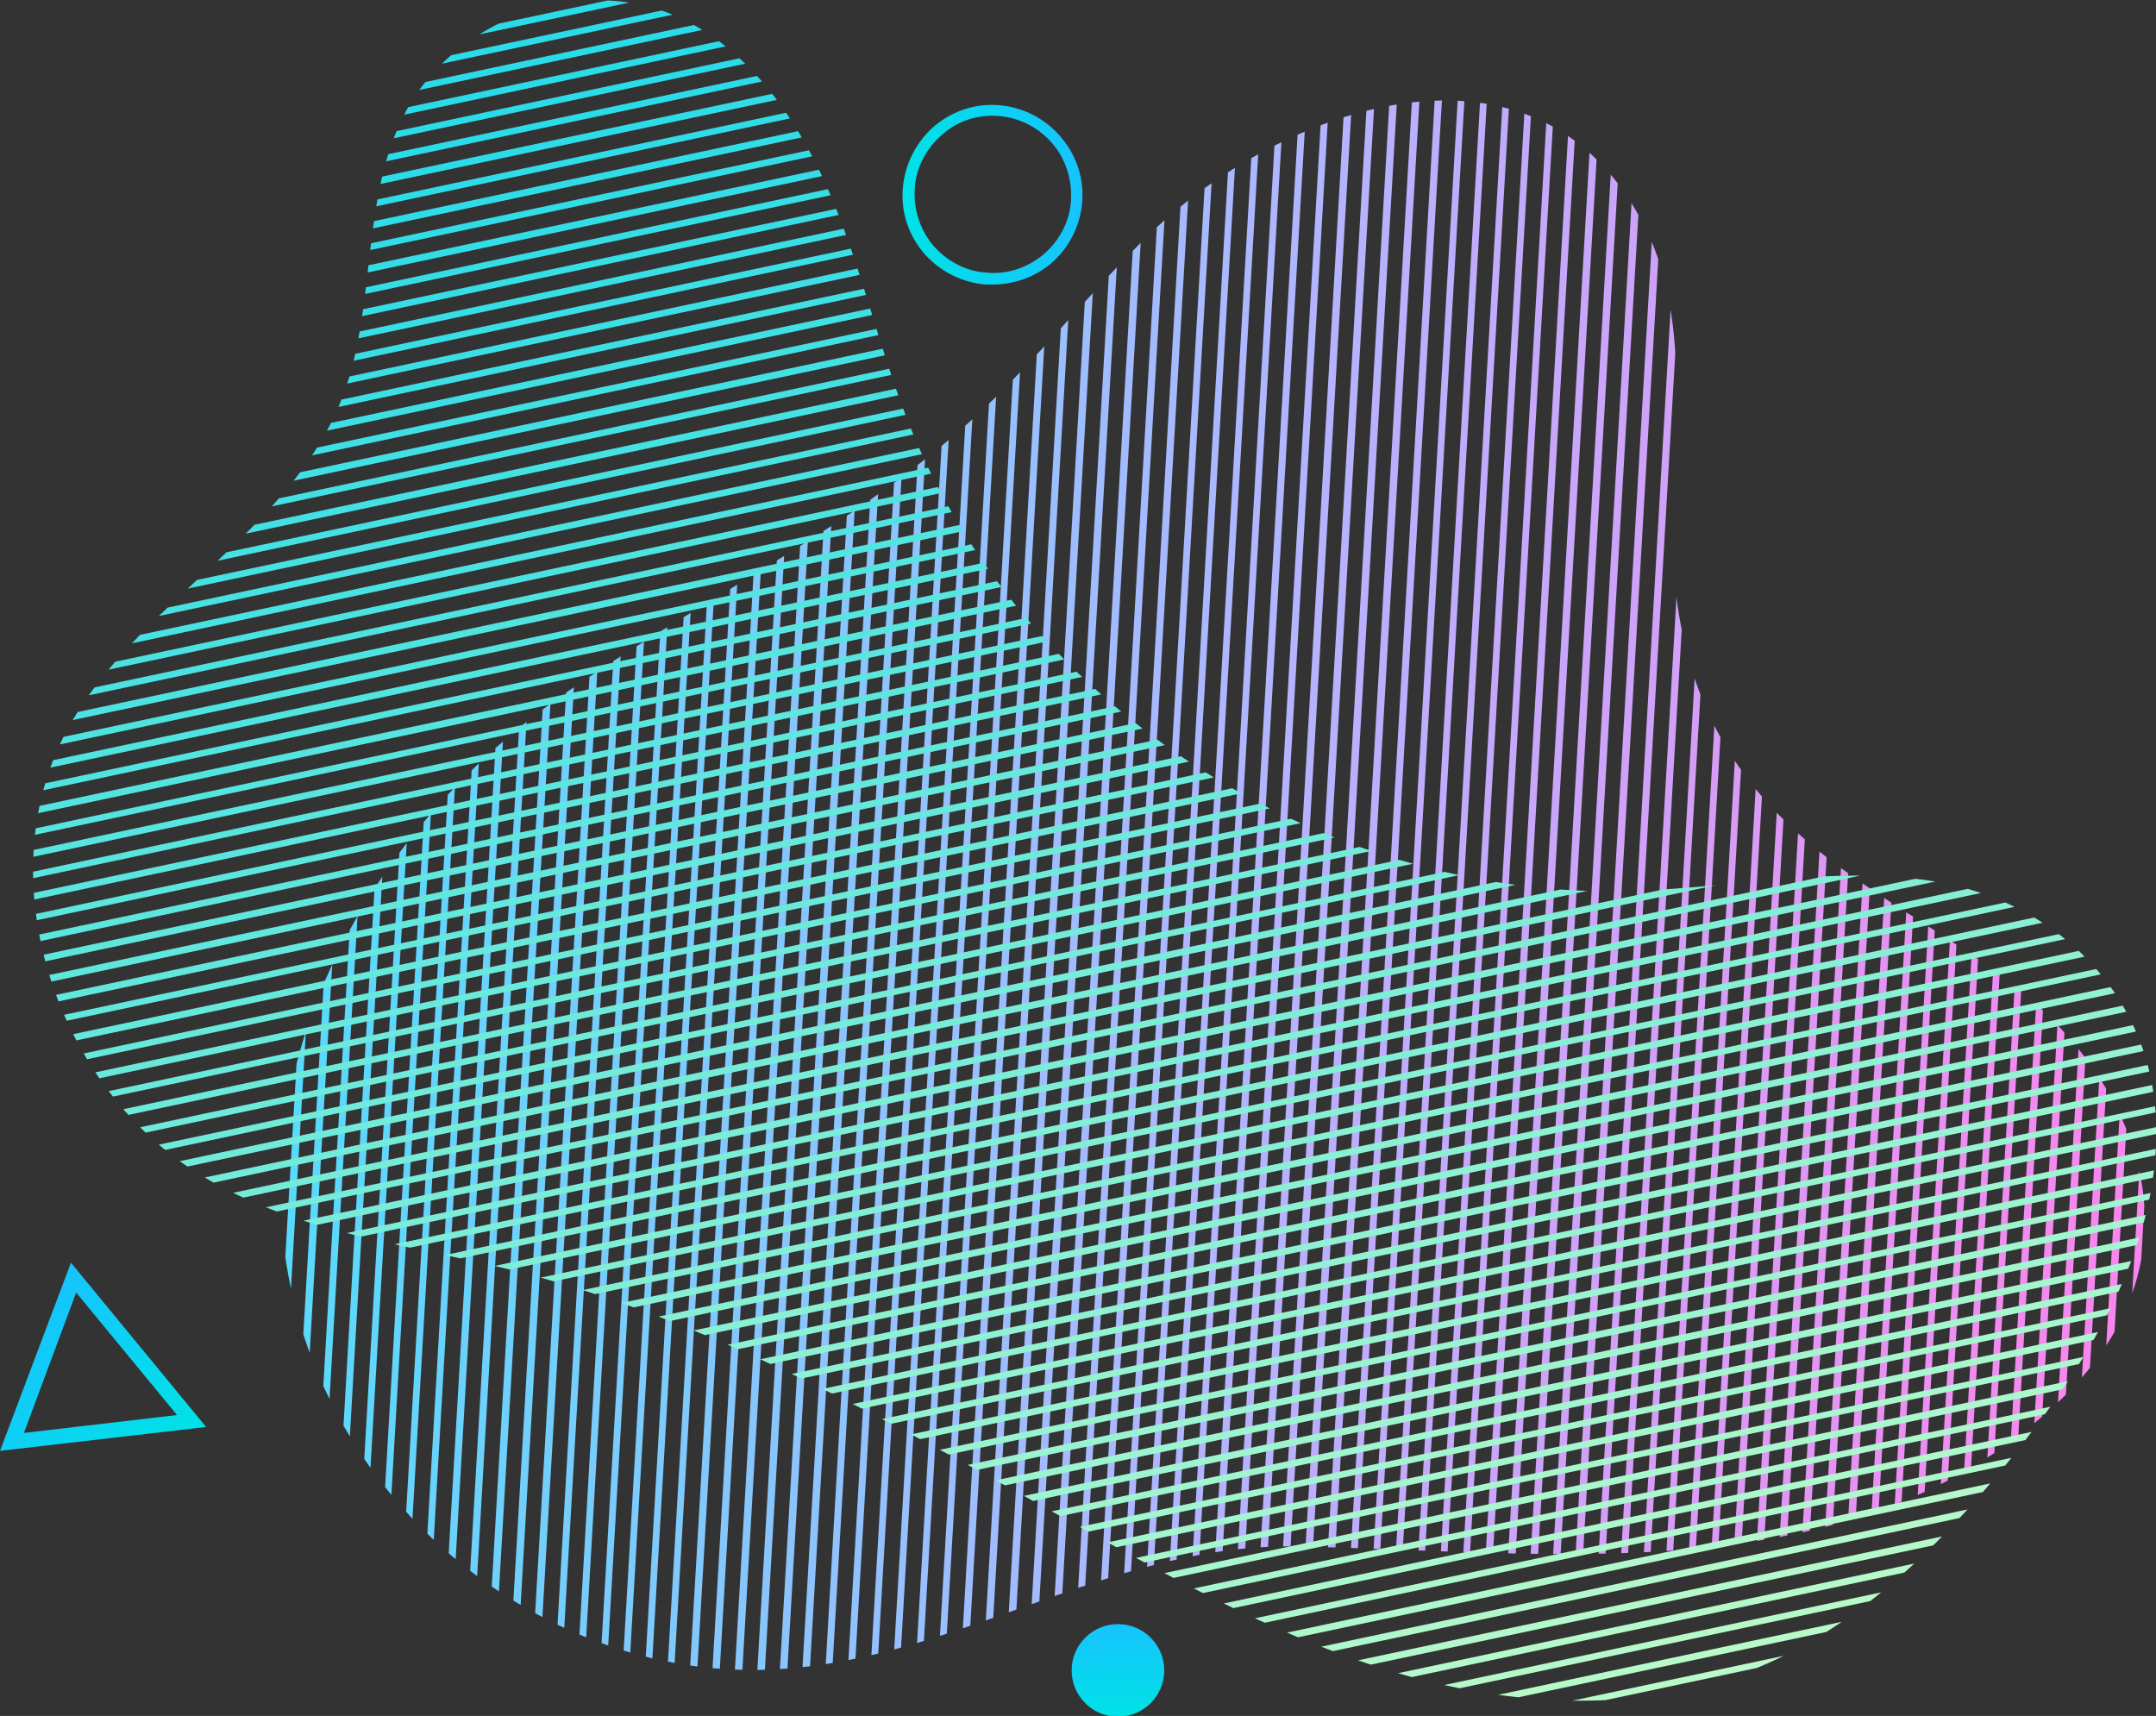
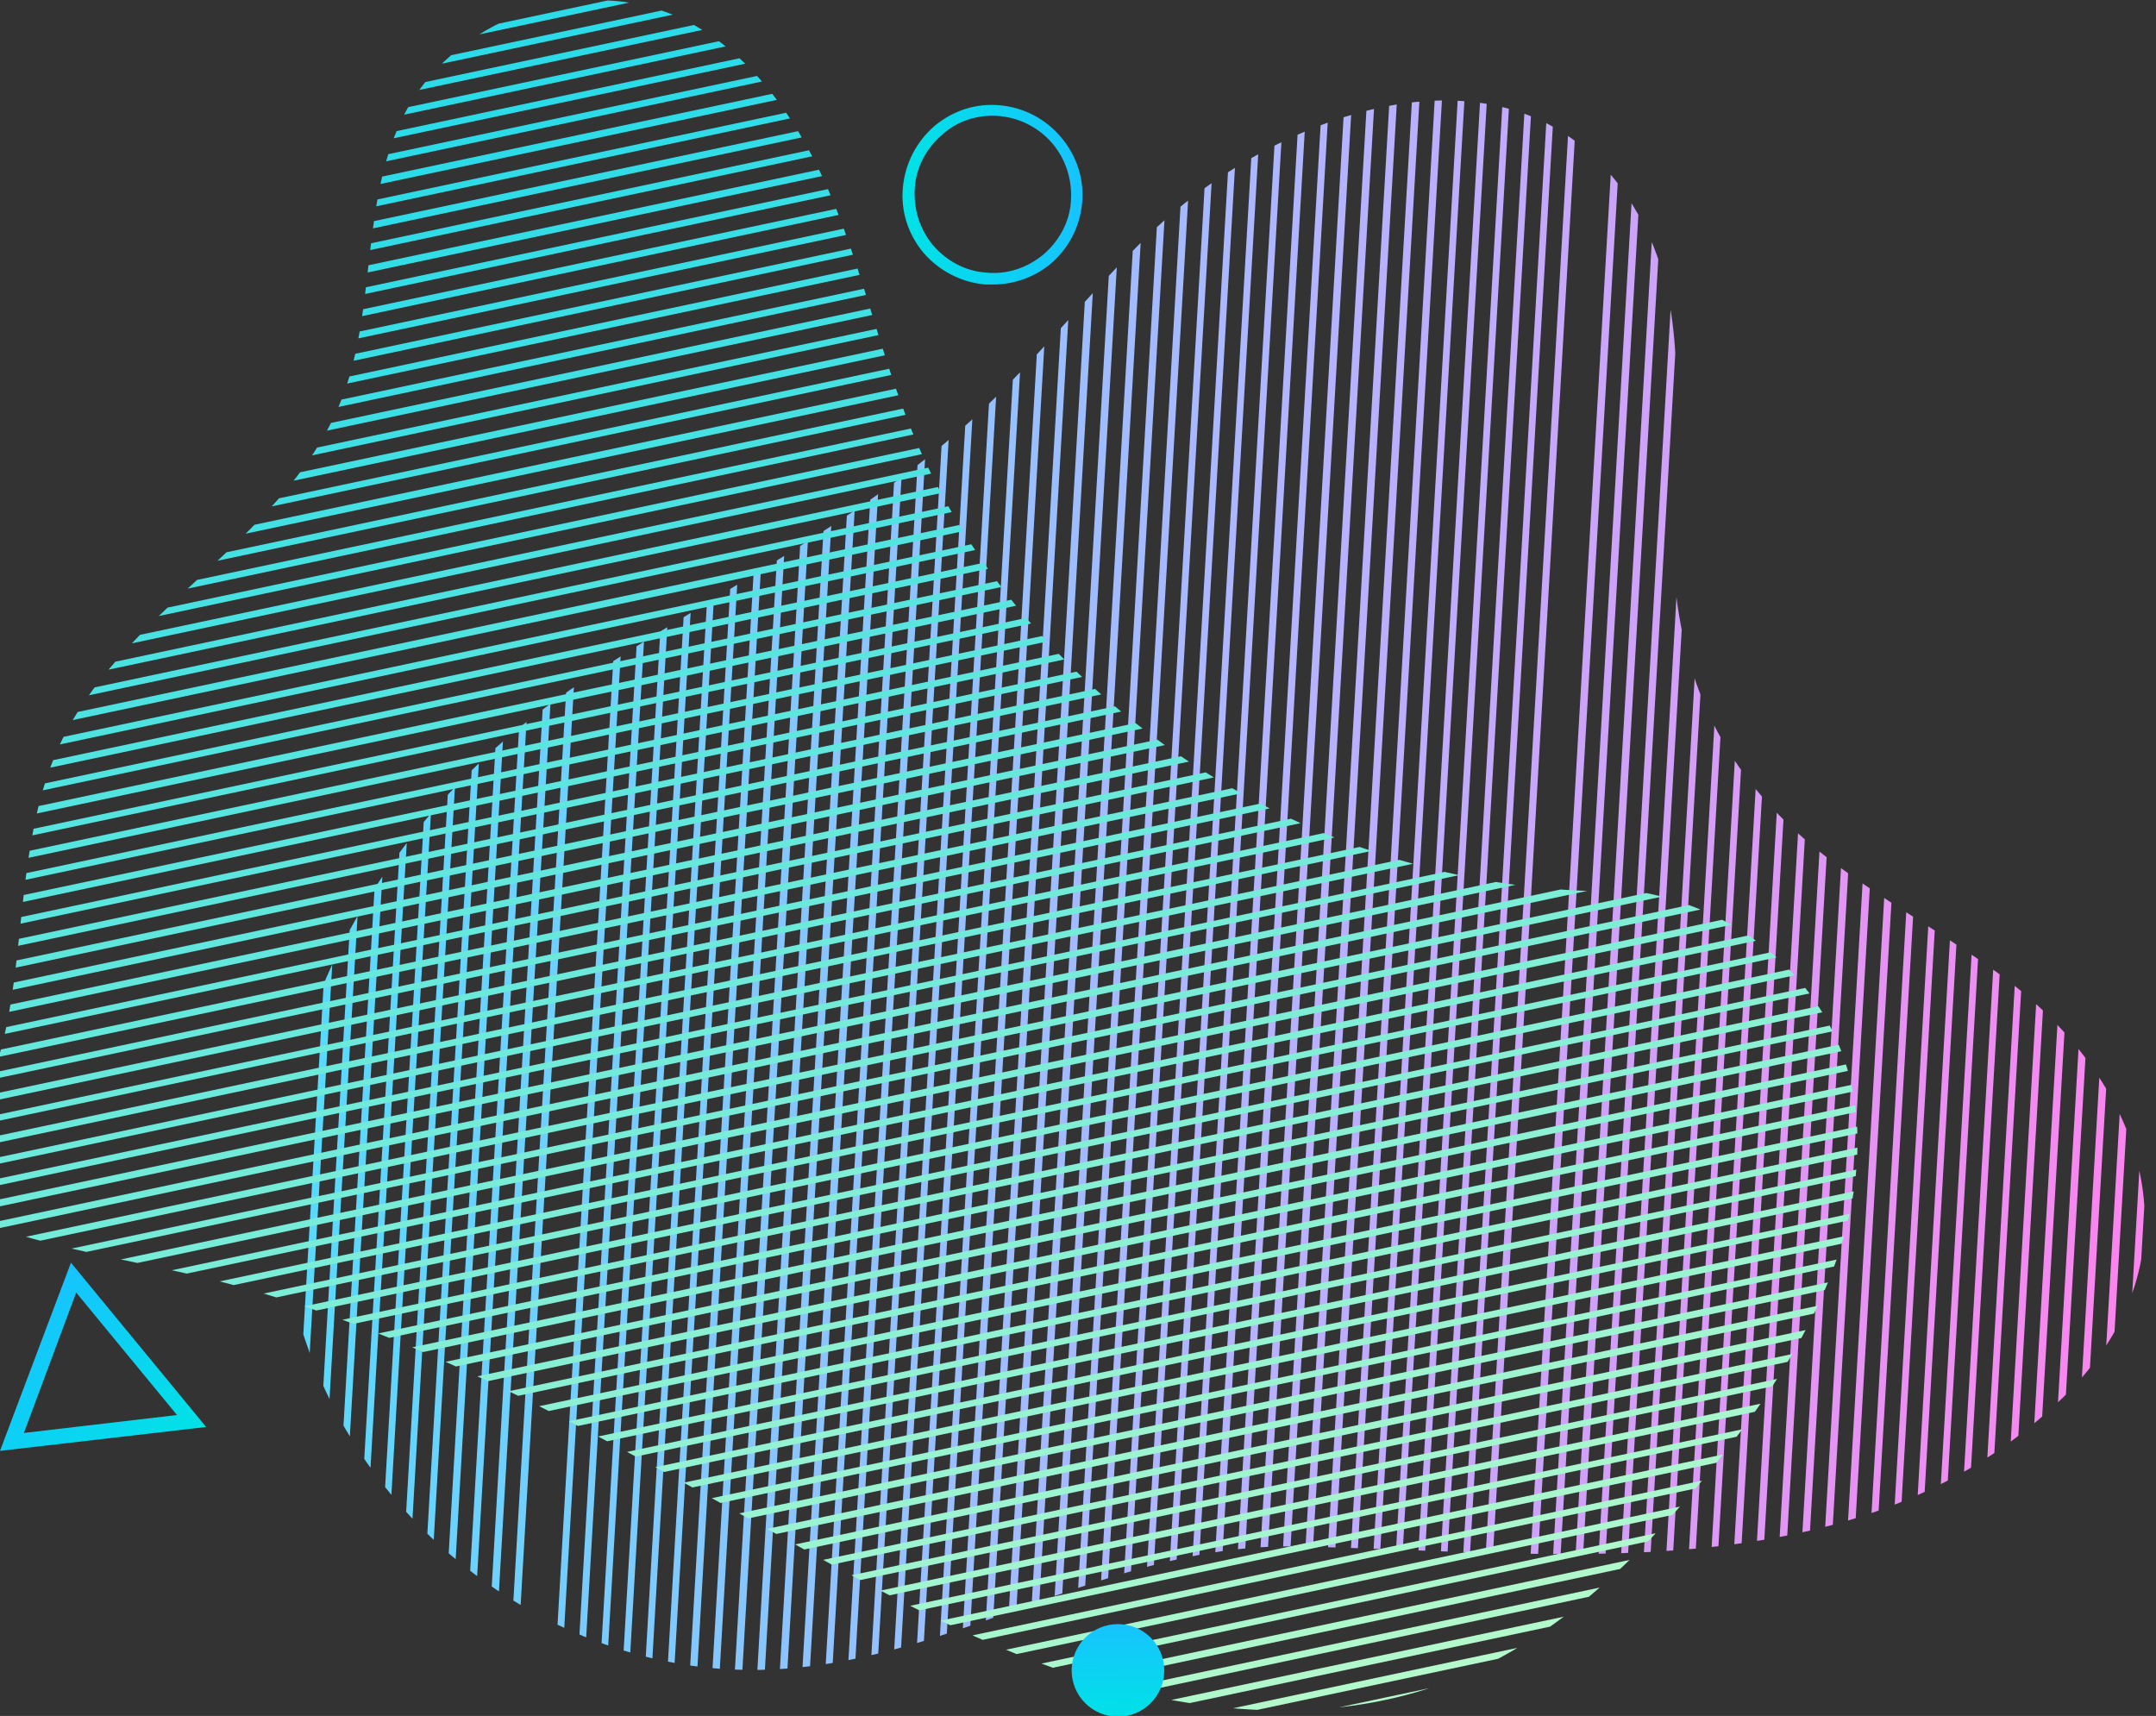
<svg xmlns="http://www.w3.org/2000/svg" xmlns:xlink="http://www.w3.org/1999/xlink" id="Layer_1" x="0px" y="0px" width="288.7px" height="229.8px" viewBox="0 0 288.7 229.8" style="enable-background:new 0 0 288.7 229.8;" xml:space="preserve">
  <rect x="0" y="0" width="288.7" height="229.8" fill="#333333" stroke="none" />
  <style type="text/css"> .st0{clip-path:url(#SVGID_2_);} .st1{fill:url(#SVGID_3_);} .st2{fill:url(#SVGID_4_);} .st3{fill:url(#SVGID_5_);} .st4{fill:url(#SVGID_6_);} .st5{fill:url(#SVGID_7_);} .st6{fill:url(#SVGID_8_);} .st7{fill:url(#SVGID_9_);} .st8{fill:url(#SVGID_10_);} .st9{fill:url(#SVGID_11_);} .st10{fill:url(#SVGID_12_);} .st11{fill:url(#SVGID_13_);} .st12{fill:url(#SVGID_14_);} .st13{fill:url(#SVGID_15_);} .st14{fill:url(#SVGID_16_);} .st15{fill:url(#SVGID_17_);} .st16{fill:url(#SVGID_18_);} .st17{fill:url(#SVGID_19_);} .st18{fill:url(#SVGID_20_);} .st19{fill:url(#SVGID_21_);} .st20{fill:url(#SVGID_22_);} .st21{fill:url(#SVGID_23_);} .st22{fill:url(#SVGID_24_);} .st23{fill:url(#SVGID_25_);} .st24{fill:url(#SVGID_26_);} .st25{fill:url(#SVGID_27_);} .st26{fill:url(#SVGID_28_);} .st27{fill:url(#SVGID_29_);} .st28{fill:url(#SVGID_30_);} .st29{fill:url(#SVGID_31_);} .st30{fill:url(#SVGID_32_);} .st31{fill:url(#SVGID_33_);} .st32{fill:url(#SVGID_34_);} .st33{fill:url(#SVGID_35_);} .st34{fill:url(#SVGID_36_);} .st35{fill:url(#SVGID_37_);} .st36{fill:url(#SVGID_38_);} .st37{fill:url(#SVGID_39_);} .st38{fill:url(#SVGID_40_);} .st39{fill:url(#SVGID_41_);} .st40{fill:url(#SVGID_42_);} .st41{fill:url(#SVGID_43_);} .st42{fill:url(#SVGID_44_);} .st43{fill:url(#SVGID_45_);} .st44{fill:url(#SVGID_46_);} .st45{fill:url(#SVGID_47_);} .st46{fill:url(#SVGID_48_);} .st47{fill:url(#SVGID_49_);} .st48{fill:url(#SVGID_50_);} .st49{fill:url(#SVGID_51_);} .st50{fill:url(#SVGID_52_);} .st51{fill:url(#SVGID_53_);} .st52{fill:url(#SVGID_54_);} .st53{fill:url(#SVGID_55_);} .st54{fill:url(#SVGID_56_);} .st55{fill:url(#SVGID_57_);} .st56{fill:url(#SVGID_58_);} .st57{fill:url(#SVGID_59_);} .st58{fill:url(#SVGID_60_);} .st59{fill:url(#SVGID_61_);} .st60{fill:url(#SVGID_62_);} .st61{fill:url(#SVGID_63_);} .st62{fill:url(#SVGID_64_);} .st63{fill:url(#SVGID_65_);} .st64{fill:url(#SVGID_66_);} .st65{fill:url(#SVGID_67_);} .st66{fill:url(#SVGID_68_);} .st67{fill:url(#SVGID_69_);} .st68{fill:url(#SVGID_70_);} .st69{fill:url(#SVGID_71_);} .st70{fill:url(#SVGID_72_);} .st71{fill:url(#SVGID_73_);} .st72{fill:url(#SVGID_74_);} .st73{fill:url(#SVGID_75_);} .st74{fill:url(#SVGID_76_);} .st75{fill:url(#SVGID_77_);} .st76{fill:url(#SVGID_78_);} .st77{fill:url(#SVGID_79_);} .st78{fill:url(#SVGID_80_);} .st79{fill:url(#SVGID_81_);} .st80{fill:url(#SVGID_82_);} .st81{fill:url(#SVGID_83_);} .st82{fill:url(#SVGID_84_);} .st83{fill:url(#SVGID_85_);} .st84{fill:url(#SVGID_86_);} .st85{fill:url(#SVGID_87_);} .st86{clip-path:url(#SVGID_89_);} .st87{fill:url(#SVGID_90_);} .st88{fill:url(#SVGID_91_);} .st89{fill:url(#SVGID_92_);} .st90{fill:url(#SVGID_93_);} .st91{fill:url(#SVGID_94_);} .st92{fill:url(#SVGID_95_);} .st93{fill:url(#SVGID_96_);} .st94{fill:url(#SVGID_97_);} .st95{fill:url(#SVGID_98_);} .st96{fill:url(#SVGID_99_);} .st97{fill:url(#SVGID_100_);} .st98{fill:url(#SVGID_101_);} .st99{fill:url(#SVGID_102_);} .st100{fill:url(#SVGID_103_);} .st101{fill:url(#SVGID_104_);} .st102{fill:url(#SVGID_105_);} .st103{fill:url(#SVGID_106_);} .st104{fill:url(#SVGID_107_);} .st105{fill:url(#SVGID_108_);} .st106{fill:url(#SVGID_109_);} .st107{fill:url(#SVGID_110_);} .st108{fill:url(#SVGID_111_);} .st109{fill:url(#SVGID_112_);} .st110{fill:url(#SVGID_113_);} .st111{fill:url(#SVGID_114_);} .st112{fill:url(#SVGID_115_);} .st113{fill:url(#SVGID_116_);} .st114{fill:url(#SVGID_117_);} .st115{fill:url(#SVGID_118_);} .st116{fill:url(#SVGID_119_);} .st117{fill:url(#SVGID_120_);} .st118{fill:url(#SVGID_121_);} .st119{fill:url(#SVGID_122_);} .st120{fill:url(#SVGID_123_);} .st121{fill:url(#SVGID_124_);} .st122{fill:url(#SVGID_125_);} .st123{fill:url(#SVGID_126_);} .st124{fill:url(#SVGID_127_);} .st125{fill:url(#SVGID_128_);} .st126{fill:url(#SVGID_129_);} .st127{fill:url(#SVGID_130_);} .st128{fill:url(#SVGID_131_);} .st129{fill:url(#SVGID_132_);} .st130{fill:url(#SVGID_133_);} .st131{fill:url(#SVGID_134_);} .st132{fill:url(#SVGID_135_);} .st133{fill:url(#SVGID_136_);} .st134{fill:url(#SVGID_137_);} .st135{fill:url(#SVGID_138_);} .st136{fill:url(#SVGID_139_);} .st137{fill:url(#SVGID_140_);} .st138{fill:url(#SVGID_141_);} .st139{fill:url(#SVGID_142_);} .st140{fill:url(#SVGID_143_);} .st141{fill:url(#SVGID_144_);} .st142{fill:url(#SVGID_145_);} .st143{fill:url(#SVGID_146_);} .st144{fill:url(#SVGID_147_);} .st145{fill:url(#SVGID_148_);} .st146{fill:url(#SVGID_149_);} .st147{fill:url(#SVGID_150_);} .st148{fill:url(#SVGID_151_);} .st149{fill:url(#SVGID_152_);} .st150{fill:url(#SVGID_153_);} .st151{fill:url(#SVGID_154_);} .st152{fill:url(#SVGID_155_);} .st153{fill:url(#SVGID_156_);} .st154{fill:url(#SVGID_157_);} .st155{fill:url(#SVGID_158_);} .st156{fill:url(#SVGID_159_);} .st157{fill:url(#SVGID_160_);} .st158{fill:url(#SVGID_161_);} .st159{fill:url(#SVGID_162_);} .st160{fill:url(#SVGID_163_);} .st161{fill:url(#SVGID_164_);} .st162{fill:url(#SVGID_165_);} .st163{fill:url(#SVGID_166_);} .st164{fill:url(#SVGID_167_);} .st165{fill:url(#SVGID_168_);} .st166{fill:url(#SVGID_169_);} .st167{fill:url(#SVGID_170_);} .st168{fill:url(#SVGID_171_);} .st169{fill:url(#SVGID_172_);} .st170{fill:url(#SVGID_173_);} .st171{fill:url(#SVGID_174_);} .st172{fill:url(#SVGID_175_);} .st173{fill:url(#SVGID_176_);} .st174{fill:url(#SVGID_177_);} .st175{fill:url(#SVGID_178_);} .st176{fill:url(#SVGID_179_);} .st177{fill:url(#SVGID_180_);} .st178{fill:url(#SVGID_181_);} .st179{fill:url(#SVGID_182_);} .st180{fill:url(#SVGID_183_);} .st181{fill:url(#SVGID_184_);} .st182{fill:url(#SVGID_185_);} .st183{fill:url(#SVGID_186_);} .st184{fill:url(#SVGID_187_);} .st185{fill:url(#SVGID_188_);} .st186{fill:url(#SVGID_189_);} .st187{fill:url(#SVGID_190_);} .st188{fill:url(#SVGID_191_);} .st189{fill:url(#SVGID_192_);} .st190{fill:url(#SVGID_193_);} .st191{fill:url(#SVGID_194_);} .st192{fill:url(#SVGID_195_);} .st193{fill:url(#SVGID_196_);} .st194{fill:url(#SVGID_197_);} .st195{fill:url(#SVGID_198_);} .st196{fill:url(#SVGID_199_);} .st197{fill:url(#SVGID_200_);} .st198{fill:url(#SVGID_201_);} .st199{fill:url(#SVGID_202_);} .st200{fill:url(#SVGID_203_);} .st201{fill:url(#SVGID_204_);} .st202{fill:url(#SVGID_205_);} .st203{fill:url(#SVGID_206_);} .st204{fill:url(#SVGID_207_);} .st205{fill:url(#SVGID_208_);} </style>
  <g>
    <g>
      <defs>
        <path id="SVGID_1_" d="M122.9,220c-9.1,2.7-18.4,4.4-28.5,3.3c-19.9-2.2-38.3-14.7-48.3-32.2c-20.1-35.4-2.4-75.5,28.5-97.5 C93,80.6,114,71,130.6,55.8C139,48,146,39,154.2,31.1c17.5-16.8,51.4-28.9,65.8-1.2c5.8,11.1,4.5,24.4,4,36.9 c-0.6,15.7,2.4,29.8,13.4,41.5c8.4,9,19.7,14.5,29.7,21.7c19.9,14.2,28.7,38.1,9.1,57.2c-27.5,26.6-68.2,20.5-102.8,19.9 C155.5,206.8,139.6,215,122.9,220z" />
      </defs>
      <clipPath id="SVGID_2_">
        <use xlink:href="#SVGID_1_" style="overflow:visible;" />
      </clipPath>
      <g class="st0">
        <linearGradient id="SVGID_3_" gradientUnits="userSpaceOnUse" x1="-910.25" y1="-48.433" x2="-773.894" y2="313.618" gradientTransform="matrix(0.458 -0.889 0.889 0.458 501.074 -687.624)">
          <stop offset="0" style="stop-color:#54DBFB" />
          <stop offset="0.502" style="stop-color:#B3B4FF" />
          <stop offset="1" style="stop-color:#FF82ED" />
        </linearGradient>
        <polygon class="st1" points="26.3,321.6 27.3,321.7 53.1,-122.9 52.1,-123 " />
        <linearGradient id="SVGID_4_" gradientUnits="userSpaceOnUse" x1="-910.618" y1="-49.899" x2="-774.262" y2="312.152" gradientTransform="matrix(0.458 -0.889 0.889 0.458 501.074 -687.624)">
          <stop offset="0" style="stop-color:#54DBFB" />
          <stop offset="0.502" style="stop-color:#B3B4FF" />
          <stop offset="1" style="stop-color:#FF82ED" />
        </linearGradient>
-         <polygon class="st2" points="30.3,321.9 56.1,-122.8 55.1,-122.8 29.3,321.8 " />
        <linearGradient id="SVGID_5_" gradientUnits="userSpaceOnUse" x1="-910.986" y1="-51.365" x2="-774.629" y2="310.69" gradientTransform="matrix(0.458 -0.889 0.889 0.458 501.074 -687.624)">
          <stop offset="0" style="stop-color:#54DBFB" />
          <stop offset="0.502" style="stop-color:#B3B4FF" />
          <stop offset="1" style="stop-color:#FF82ED" />
        </linearGradient>
        <polygon class="st3" points="33.3,322 59.1,-122.6 58.1,-122.6 32.3,322 " />
        <linearGradient id="SVGID_6_" gradientUnits="userSpaceOnUse" x1="-911.355" y1="-52.831" x2="-774.997" y2="309.224" gradientTransform="matrix(0.458 -0.889 0.889 0.458 501.074 -687.624)">
          <stop offset="0" style="stop-color:#54DBFB" />
          <stop offset="0.502" style="stop-color:#B3B4FF" />
          <stop offset="1" style="stop-color:#FF82ED" />
        </linearGradient>
        <polygon class="st4" points="36.3,322.2 62.1,-122.4 61.1,-122.5 35.4,322.2 " />
        <linearGradient id="SVGID_7_" gradientUnits="userSpaceOnUse" x1="-911.723" y1="-54.297" x2="-775.365" y2="307.758" gradientTransform="matrix(0.458 -0.889 0.889 0.458 501.074 -687.624)">
          <stop offset="0" style="stop-color:#54DBFB" />
          <stop offset="0.502" style="stop-color:#B3B4FF" />
          <stop offset="1" style="stop-color:#FF82ED" />
        </linearGradient>
        <polygon class="st5" points="39.3,322.4 65.1,-122.2 64.1,-122.3 38.4,322.3 " />
        <linearGradient id="SVGID_8_" gradientUnits="userSpaceOnUse" x1="-912.091" y1="-55.763" x2="-775.733" y2="306.292" gradientTransform="matrix(0.458 -0.889 0.889 0.458 501.074 -687.624)">
          <stop offset="0" style="stop-color:#54DBFB" />
          <stop offset="0.502" style="stop-color:#B3B4FF" />
          <stop offset="1" style="stop-color:#FF82ED" />
        </linearGradient>
        <polygon class="st6" points="42.3,322.6 68.1,-122.1 67.2,-122.1 41.4,322.5 " />
        <linearGradient id="SVGID_9_" gradientUnits="userSpaceOnUse" x1="-912.459" y1="-57.229" x2="-776.101" y2="304.826" gradientTransform="matrix(0.458 -0.889 0.889 0.458 501.074 -687.624)">
          <stop offset="0" style="stop-color:#54DBFB" />
          <stop offset="0.502" style="stop-color:#B3B4FF" />
          <stop offset="1" style="stop-color:#FF82ED" />
        </linearGradient>
        <polygon class="st7" points="45.3,322.7 71.1,-121.9 70.2,-121.9 44.4,322.7 " />
        <linearGradient id="SVGID_10_" gradientUnits="userSpaceOnUse" x1="-912.827" y1="-58.694" x2="-776.47" y2="303.357" gradientTransform="matrix(0.458 -0.889 0.889 0.458 501.074 -687.624)">
          <stop offset="0" style="stop-color:#54DBFB" />
          <stop offset="0.502" style="stop-color:#B3B4FF" />
          <stop offset="1" style="stop-color:#FF82ED" />
        </linearGradient>
        <polygon class="st8" points="48.3,322.9 74.1,-121.7 73.2,-121.8 47.4,322.9 " />
        <linearGradient id="SVGID_11_" gradientUnits="userSpaceOnUse" x1="-913.195" y1="-60.16" x2="-776.839" y2="301.891" gradientTransform="matrix(0.458 -0.889 0.889 0.458 501.074 -687.624)">
          <stop offset="0" style="stop-color:#54DBFB" />
          <stop offset="0.502" style="stop-color:#B3B4FF" />
          <stop offset="1" style="stop-color:#FF82ED" />
        </linearGradient>
        <polygon class="st9" points="51.3,323.1 77.1,-121.5 76.2,-121.6 50.4,323 " />
        <linearGradient id="SVGID_12_" gradientUnits="userSpaceOnUse" x1="-913.563" y1="-61.627" x2="-777.206" y2="300.428" gradientTransform="matrix(0.458 -0.889 0.889 0.458 501.074 -687.624)">
          <stop offset="0" style="stop-color:#54DBFB" />
          <stop offset="0.502" style="stop-color:#B3B4FF" />
          <stop offset="1" style="stop-color:#FF82ED" />
        </linearGradient>
        <polygon class="st10" points="54.4,323.3 80.1,-121.4 79.2,-121.4 53.4,323.2 " />
        <linearGradient id="SVGID_13_" gradientUnits="userSpaceOnUse" x1="-913.932" y1="-63.092" x2="-777.574" y2="298.962" gradientTransform="matrix(0.458 -0.889 0.889 0.458 501.074 -687.624)">
          <stop offset="0" style="stop-color:#54DBFB" />
          <stop offset="0.502" style="stop-color:#B3B4FF" />
          <stop offset="1" style="stop-color:#FF82ED" />
        </linearGradient>
        <polygon class="st11" points="57.4,323.4 83.1,-121.2 82.2,-121.2 56.4,323.4 " />
        <linearGradient id="SVGID_14_" gradientUnits="userSpaceOnUse" x1="-914.3" y1="-64.558" x2="-777.942" y2="297.496" gradientTransform="matrix(0.458 -0.889 0.889 0.458 501.074 -687.624)">
          <stop offset="0" style="stop-color:#54DBFB" />
          <stop offset="0.502" style="stop-color:#B3B4FF" />
          <stop offset="1" style="stop-color:#FF82ED" />
        </linearGradient>
        <polygon class="st12" points="60.4,323.6 86.2,-121 85.2,-121.1 59.4,323.6 " />
        <linearGradient id="SVGID_15_" gradientUnits="userSpaceOnUse" x1="-914.668" y1="-66.025" x2="-778.31" y2="296.03" gradientTransform="matrix(0.458 -0.889 0.889 0.458 501.074 -687.624)">
          <stop offset="0" style="stop-color:#54DBFB" />
          <stop offset="0.502" style="stop-color:#B3B4FF" />
          <stop offset="1" style="stop-color:#FF82ED" />
        </linearGradient>
        <polygon class="st13" points="63.4,323.8 89.2,-120.8 88.2,-120.9 62.4,323.7 " />
        <linearGradient id="SVGID_16_" gradientUnits="userSpaceOnUse" x1="-915.036" y1="-67.49" x2="-778.678" y2="294.564" gradientTransform="matrix(0.458 -0.889 0.889 0.458 501.074 -687.624)">
          <stop offset="0" style="stop-color:#54DBFB" />
          <stop offset="0.502" style="stop-color:#B3B4FF" />
          <stop offset="1" style="stop-color:#FF82ED" />
        </linearGradient>
-         <polygon class="st14" points="66.4,324 92.2,-120.7 91.2,-120.7 65.4,323.9 " />
        <linearGradient id="SVGID_17_" gradientUnits="userSpaceOnUse" x1="-915.404" y1="-68.956" x2="-779.047" y2="293.095" gradientTransform="matrix(0.458 -0.889 0.889 0.458 501.074 -687.624)">
          <stop offset="0" style="stop-color:#54DBFB" />
          <stop offset="0.502" style="stop-color:#B3B4FF" />
          <stop offset="1" style="stop-color:#FF82ED" />
        </linearGradient>
        <polygon class="st15" points="69.4,324.1 95.2,-120.5 94.2,-120.5 68.5,324.1 " />
        <linearGradient id="SVGID_18_" gradientUnits="userSpaceOnUse" x1="-915.772" y1="-70.422" x2="-779.415" y2="291.629" gradientTransform="matrix(0.458 -0.889 0.889 0.458 501.074 -687.624)">
          <stop offset="0" style="stop-color:#54DBFB" />
          <stop offset="0.502" style="stop-color:#B3B4FF" />
          <stop offset="1" style="stop-color:#FF82ED" />
        </linearGradient>
        <polygon class="st16" points="72.4,324.3 98.2,-120.3 97.2,-120.4 71.5,324.3 " />
        <linearGradient id="SVGID_19_" gradientUnits="userSpaceOnUse" x1="-916.14" y1="-71.888" x2="-779.783" y2="290.166" gradientTransform="matrix(0.458 -0.889 0.889 0.458 501.074 -687.624)">
          <stop offset="0" style="stop-color:#54DBFB" />
          <stop offset="0.502" style="stop-color:#B3B4FF" />
          <stop offset="1" style="stop-color:#FF82ED" />
        </linearGradient>
        <polygon class="st17" points="75.4,324.5 101.2,-120.1 100.3,-120.2 74.5,324.4 " />
        <linearGradient id="SVGID_20_" gradientUnits="userSpaceOnUse" x1="-916.509" y1="-73.355" x2="-780.151" y2="288.7" gradientTransform="matrix(0.458 -0.889 0.889 0.458 501.074 -687.624)">
          <stop offset="0" style="stop-color:#54DBFB" />
          <stop offset="0.502" style="stop-color:#B3B4FF" />
          <stop offset="1" style="stop-color:#FF82ED" />
        </linearGradient>
        <polygon class="st18" points="78.4,324.7 104.2,-120 103.3,-120 77.5,324.6 " />
        <linearGradient id="SVGID_21_" gradientUnits="userSpaceOnUse" x1="-916.877" y1="-74.82" x2="-780.519" y2="287.234" gradientTransform="matrix(0.458 -0.889 0.889 0.458 501.074 -687.624)">
          <stop offset="0" style="stop-color:#54DBFB" />
          <stop offset="0.502" style="stop-color:#B3B4FF" />
          <stop offset="1" style="stop-color:#FF82ED" />
        </linearGradient>
        <polygon class="st19" points="81.4,324.8 107.2,-119.8 106.3,-119.9 80.5,324.8 " />
        <linearGradient id="SVGID_22_" gradientUnits="userSpaceOnUse" x1="-917.245" y1="-76.286" x2="-780.887" y2="285.768" gradientTransform="matrix(0.458 -0.889 0.889 0.458 501.074 -687.624)">
          <stop offset="0" style="stop-color:#54DBFB" />
          <stop offset="0.502" style="stop-color:#B3B4FF" />
          <stop offset="1" style="stop-color:#FF82ED" />
        </linearGradient>
        <polygon class="st20" points="84.4,325 110.2,-119.6 109.3,-119.7 83.5,325 " />
        <linearGradient id="SVGID_23_" gradientUnits="userSpaceOnUse" x1="-917.613" y1="-77.752" x2="-781.255" y2="284.302" gradientTransform="matrix(0.458 -0.889 0.889 0.458 501.074 -687.624)">
          <stop offset="0" style="stop-color:#54DBFB" />
          <stop offset="0.502" style="stop-color:#B3B4FF" />
          <stop offset="1" style="stop-color:#FF82ED" />
        </linearGradient>
        <polygon class="st21" points="87.5,325.2 113.2,-119.4 112.3,-119.5 86.5,325.1 " />
        <linearGradient id="SVGID_24_" gradientUnits="userSpaceOnUse" x1="-917.981" y1="-79.217" x2="-781.624" y2="282.834" gradientTransform="matrix(0.458 -0.889 0.889 0.458 501.074 -687.624)">
          <stop offset="0" style="stop-color:#54DBFB" />
          <stop offset="0.502" style="stop-color:#B3B4FF" />
          <stop offset="1" style="stop-color:#FF82ED" />
        </linearGradient>
        <polygon class="st22" points="90.5,325.4 116.2,-119.3 115.3,-119.3 89.5,325.3 " />
        <linearGradient id="SVGID_25_" gradientUnits="userSpaceOnUse" x1="-918.349" y1="-80.683" x2="-781.992" y2="281.368" gradientTransform="matrix(0.458 -0.889 0.889 0.458 501.074 -687.624)">
          <stop offset="0" style="stop-color:#54DBFB" />
          <stop offset="0.502" style="stop-color:#B3B4FF" />
          <stop offset="1" style="stop-color:#FF82ED" />
        </linearGradient>
        <polygon class="st23" points="93.5,325.5 119.3,-119.1 118.3,-119.2 92.5,325.5 " />
        <linearGradient id="SVGID_26_" gradientUnits="userSpaceOnUse" x1="-918.717" y1="-82.15" x2="-782.36" y2="279.905" gradientTransform="matrix(0.458 -0.889 0.889 0.458 501.074 -687.624)">
          <stop offset="0" style="stop-color:#54DBFB" />
          <stop offset="0.502" style="stop-color:#B3B4FF" />
          <stop offset="1" style="stop-color:#FF82ED" />
        </linearGradient>
        <polygon class="st24" points="96.5,325.7 122.3,-118.9 121.3,-119 95.5,325.6 " />
        <linearGradient id="SVGID_27_" gradientUnits="userSpaceOnUse" x1="-919.086" y1="-83.616" x2="-782.728" y2="278.439" gradientTransform="matrix(0.458 -0.889 0.889 0.458 501.074 -687.624)">
          <stop offset="0" style="stop-color:#54DBFB" />
          <stop offset="0.502" style="stop-color:#B3B4FF" />
          <stop offset="1" style="stop-color:#FF82ED" />
        </linearGradient>
        <polygon class="st25" points="99.5,325.9 125.3,-118.7 124.3,-118.8 98.5,325.8 " />
        <linearGradient id="SVGID_28_" gradientUnits="userSpaceOnUse" x1="-919.454" y1="-85.082" x2="-783.096" y2="276.973" gradientTransform="matrix(0.458 -0.889 0.889 0.458 501.074 -687.624)">
          <stop offset="0" style="stop-color:#54DBFB" />
          <stop offset="0.502" style="stop-color:#B3B4FF" />
          <stop offset="1" style="stop-color:#FF82ED" />
        </linearGradient>
        <polygon class="st26" points="102.5,326.1 128.3,-118.6 127.3,-118.6 101.5,326 " />
        <linearGradient id="SVGID_29_" gradientUnits="userSpaceOnUse" x1="-919.822" y1="-86.548" x2="-783.464" y2="275.507" gradientTransform="matrix(0.458 -0.889 0.889 0.458 501.074 -687.624)">
          <stop offset="0" style="stop-color:#54DBFB" />
          <stop offset="0.502" style="stop-color:#B3B4FF" />
          <stop offset="1" style="stop-color:#FF82ED" />
        </linearGradient>
        <polygon class="st27" points="105.5,326.2 131.3,-118.4 130.3,-118.5 104.6,326.2 " />
        <linearGradient id="SVGID_30_" gradientUnits="userSpaceOnUse" x1="-920.19" y1="-88.014" x2="-783.832" y2="274.041" gradientTransform="matrix(0.458 -0.889 0.889 0.458 501.074 -687.624)">
          <stop offset="0" style="stop-color:#54DBFB" />
          <stop offset="0.502" style="stop-color:#B3B4FF" />
          <stop offset="1" style="stop-color:#FF82ED" />
        </linearGradient>
        <polygon class="st28" points="108.5,326.4 134.3,-118.2 133.3,-118.3 107.6,326.3 " />
        <linearGradient id="SVGID_31_" gradientUnits="userSpaceOnUse" x1="-920.558" y1="-89.479" x2="-784.201" y2="272.572" gradientTransform="matrix(0.458 -0.889 0.889 0.458 501.074 -687.624)">
          <stop offset="0" style="stop-color:#54DBFB" />
          <stop offset="0.502" style="stop-color:#B3B4FF" />
          <stop offset="1" style="stop-color:#FF82ED" />
        </linearGradient>
        <polygon class="st29" points="111.5,326.6 137.3,-118.1 136.4,-118.1 110.6,326.5 " />
        <linearGradient id="SVGID_32_" gradientUnits="userSpaceOnUse" x1="-920.926" y1="-90.945" x2="-784.569" y2="271.106" gradientTransform="matrix(0.458 -0.889 0.889 0.458 501.074 -687.624)">
          <stop offset="0" style="stop-color:#54DBFB" />
          <stop offset="0.502" style="stop-color:#B3B4FF" />
          <stop offset="1" style="stop-color:#FF82ED" />
        </linearGradient>
        <polygon class="st30" points="114.5,326.8 140.3,-117.9 139.4,-117.9 113.6,326.7 " />
        <linearGradient id="SVGID_33_" gradientUnits="userSpaceOnUse" x1="-921.294" y1="-92.41" x2="-784.938" y2="269.639" gradientTransform="matrix(0.458 -0.889 0.889 0.458 501.074 -687.624)">
          <stop offset="0" style="stop-color:#54DBFB" />
          <stop offset="0.502" style="stop-color:#B3B4FF" />
          <stop offset="1" style="stop-color:#FF82ED" />
        </linearGradient>
        <polygon class="st31" points="117.5,326.9 143.3,-117.7 142.4,-117.8 116.6,326.9 " />
        <linearGradient id="SVGID_34_" gradientUnits="userSpaceOnUse" x1="-921.663" y1="-93.877" x2="-785.305" y2="268.176" gradientTransform="matrix(0.458 -0.889 0.889 0.458 501.074 -687.624)">
          <stop offset="0" style="stop-color:#54DBFB" />
          <stop offset="0.502" style="stop-color:#B3B4FF" />
          <stop offset="1" style="stop-color:#FF82ED" />
        </linearGradient>
        <polygon class="st32" points="120.5,327.1 146.3,-117.5 145.4,-117.6 119.6,327 " />
        <linearGradient id="SVGID_35_" gradientUnits="userSpaceOnUse" x1="-922.031" y1="-95.344" x2="-785.673" y2="266.71" gradientTransform="matrix(0.458 -0.889 0.889 0.458 501.074 -687.624)">
          <stop offset="0" style="stop-color:#54DBFB" />
          <stop offset="0.502" style="stop-color:#B3B4FF" />
          <stop offset="1" style="stop-color:#FF82ED" />
        </linearGradient>
        <polygon class="st33" points="123.6,327.3 149.3,-117.4 148.4,-117.4 122.6,327.2 " />
        <linearGradient id="SVGID_36_" gradientUnits="userSpaceOnUse" x1="-922.399" y1="-96.81" x2="-786.041" y2="265.244" gradientTransform="matrix(0.458 -0.889 0.889 0.458 501.074 -687.624)">
          <stop offset="0" style="stop-color:#54DBFB" />
          <stop offset="0.502" style="stop-color:#B3B4FF" />
          <stop offset="1" style="stop-color:#FF82ED" />
        </linearGradient>
        <polygon class="st34" points="126.6,327.4 152.3,-117.2 151.4,-117.2 125.6,327.4 " />
        <linearGradient id="SVGID_37_" gradientUnits="userSpaceOnUse" x1="-922.767" y1="-98.275" x2="-786.409" y2="263.779" gradientTransform="matrix(0.458 -0.889 0.889 0.458 501.074 -687.624)">
          <stop offset="0" style="stop-color:#54DBFB" />
          <stop offset="0.502" style="stop-color:#B3B4FF" />
          <stop offset="1" style="stop-color:#FF82ED" />
        </linearGradient>
        <polygon class="st35" points="129.6,327.6 155.4,-117 154.4,-117.1 128.6,327.6 " />
        <linearGradient id="SVGID_38_" gradientUnits="userSpaceOnUse" x1="-923.135" y1="-99.741" x2="-786.777" y2="262.313" gradientTransform="matrix(0.458 -0.889 0.889 0.458 501.074 -687.624)">
          <stop offset="0" style="stop-color:#54DBFB" />
          <stop offset="0.502" style="stop-color:#B3B4FF" />
          <stop offset="1" style="stop-color:#FF82ED" />
        </linearGradient>
        <polygon class="st36" points="132.6,327.8 158.4,-116.8 157.4,-116.9 131.6,327.7 " />
        <linearGradient id="SVGID_39_" gradientUnits="userSpaceOnUse" x1="-923.502" y1="-101.206" x2="-787.146" y2="260.844" gradientTransform="matrix(0.458 -0.889 0.889 0.458 501.074 -687.624)">
          <stop offset="0" style="stop-color:#54DBFB" />
          <stop offset="0.502" style="stop-color:#B3B4FF" />
          <stop offset="1" style="stop-color:#FF82ED" />
        </linearGradient>
        <polygon class="st37" points="135.6,328 161.4,-116.7 160.4,-116.7 134.6,327.9 " />
        <linearGradient id="SVGID_40_" gradientUnits="userSpaceOnUse" x1="-923.87" y1="-102.671" x2="-787.514" y2="259.378" gradientTransform="matrix(0.458 -0.889 0.889 0.458 501.074 -687.624)">
          <stop offset="0" style="stop-color:#54DBFB" />
          <stop offset="0.502" style="stop-color:#B3B4FF" />
          <stop offset="1" style="stop-color:#FF82ED" />
        </linearGradient>
        <polygon class="st38" points="138.6,328.1 164.4,-116.5 163.4,-116.5 137.7,328.1 " />
        <linearGradient id="SVGID_41_" gradientUnits="userSpaceOnUse" x1="-924.239" y1="-104.139" x2="-787.882" y2="257.914" gradientTransform="matrix(0.458 -0.889 0.889 0.458 501.074 -687.624)">
          <stop offset="0" style="stop-color:#54DBFB" />
          <stop offset="0.502" style="stop-color:#B3B4FF" />
          <stop offset="1" style="stop-color:#FF82ED" />
        </linearGradient>
        <polygon class="st39" points="141.6,328.3 167.4,-116.3 166.4,-116.4 140.7,328.3 " />
        <linearGradient id="SVGID_42_" gradientUnits="userSpaceOnUse" x1="-924.607" y1="-105.605" x2="-788.25" y2="256.448" gradientTransform="matrix(0.458 -0.889 0.889 0.458 501.074 -687.624)">
          <stop offset="0" style="stop-color:#54DBFB" />
          <stop offset="0.502" style="stop-color:#B3B4FF" />
          <stop offset="1" style="stop-color:#FF82ED" />
        </linearGradient>
        <polygon class="st40" points="144.6,328.5 170.4,-116.1 169.5,-116.2 143.7,328.4 " />
        <linearGradient id="SVGID_43_" gradientUnits="userSpaceOnUse" x1="-924.975" y1="-107.071" x2="-788.618" y2="254.983" gradientTransform="matrix(0.458 -0.889 0.889 0.458 501.074 -687.624)">
          <stop offset="0" style="stop-color:#54DBFB" />
          <stop offset="0.502" style="stop-color:#B3B4FF" />
          <stop offset="1" style="stop-color:#FF82ED" />
        </linearGradient>
        <polygon class="st41" points="147.6,328.7 173.4,-116 172.5,-116 146.7,328.6 " />
        <linearGradient id="SVGID_44_" gradientUnits="userSpaceOnUse" x1="-925.343" y1="-108.536" x2="-788.986" y2="253.516" gradientTransform="matrix(0.458 -0.889 0.889 0.458 501.074 -687.624)">
          <stop offset="0" style="stop-color:#54DBFB" />
          <stop offset="0.502" style="stop-color:#B3B4FF" />
          <stop offset="1" style="stop-color:#FF82ED" />
        </linearGradient>
        <polygon class="st42" points="150.6,328.8 176.4,-115.8 175.5,-115.8 149.7,328.8 " />
        <linearGradient id="SVGID_45_" gradientUnits="userSpaceOnUse" x1="-925.712" y1="-110.002" x2="-789.354" y2="252.05" gradientTransform="matrix(0.458 -0.889 0.889 0.458 501.074 -687.624)">
          <stop offset="0" style="stop-color:#54DBFB" />
          <stop offset="0.502" style="stop-color:#B3B4FF" />
          <stop offset="1" style="stop-color:#FF82ED" />
        </linearGradient>
        <polygon class="st43" points="153.6,329 179.4,-115.6 178.5,-115.7 152.7,329 " />
        <linearGradient id="SVGID_46_" gradientUnits="userSpaceOnUse" x1="-926.08" y1="-111.468" x2="-789.722" y2="250.584" gradientTransform="matrix(0.458 -0.889 0.889 0.458 501.074 -687.624)">
          <stop offset="0" style="stop-color:#54DBFB" />
          <stop offset="0.502" style="stop-color:#B3B4FF" />
          <stop offset="1" style="stop-color:#FF82ED" />
        </linearGradient>
        <polygon class="st44" points="156.7,329.2 182.4,-115.4 181.5,-115.5 155.7,329.1 " />
        <linearGradient id="SVGID_47_" gradientUnits="userSpaceOnUse" x1="-926.447" y1="-112.933" x2="-790.091" y2="249.116" gradientTransform="matrix(0.458 -0.889 0.889 0.458 501.074 -687.624)">
          <stop offset="0" style="stop-color:#54DBFB" />
          <stop offset="0.502" style="stop-color:#B3B4FF" />
          <stop offset="1" style="stop-color:#FF82ED" />
        </linearGradient>
        <polygon class="st45" points="159.7,329.4 185.4,-115.3 184.5,-115.3 158.7,329.3 " />
        <linearGradient id="SVGID_48_" gradientUnits="userSpaceOnUse" x1="-926.815" y1="-114.399" x2="-790.46" y2="247.65" gradientTransform="matrix(0.458 -0.889 0.889 0.458 501.074 -687.624)">
          <stop offset="0" style="stop-color:#54DBFB" />
          <stop offset="0.502" style="stop-color:#B3B4FF" />
          <stop offset="1" style="stop-color:#FF82ED" />
        </linearGradient>
        <polygon class="st46" points="162.7,329.5 188.5,-115.1 187.5,-115.1 161.7,329.5 " />
        <linearGradient id="SVGID_49_" gradientUnits="userSpaceOnUse" x1="-927.184" y1="-115.867" x2="-790.827" y2="246.186" gradientTransform="matrix(0.458 -0.889 0.889 0.458 501.074 -687.624)">
          <stop offset="0" style="stop-color:#54DBFB" />
          <stop offset="0.502" style="stop-color:#B3B4FF" />
          <stop offset="1" style="stop-color:#FF82ED" />
        </linearGradient>
        <polygon class="st47" points="165.7,329.7 191.5,-114.9 190.5,-115 164.7,329.7 " />
        <linearGradient id="SVGID_50_" gradientUnits="userSpaceOnUse" x1="-927.552" y1="-117.333" x2="-791.195" y2="244.72" gradientTransform="matrix(0.458 -0.889 0.889 0.458 501.074 -687.624)">
          <stop offset="0" style="stop-color:#54DBFB" />
          <stop offset="0.502" style="stop-color:#B3B4FF" />
          <stop offset="1" style="stop-color:#FF82ED" />
        </linearGradient>
        <polygon class="st48" points="168.7,329.9 194.5,-114.7 193.5,-114.8 167.7,329.8 " />
        <linearGradient id="SVGID_51_" gradientUnits="userSpaceOnUse" x1="-927.92" y1="-118.798" x2="-791.563" y2="243.254" gradientTransform="matrix(0.458 -0.889 0.889 0.458 501.074 -687.624)">
          <stop offset="0" style="stop-color:#54DBFB" />
          <stop offset="0.502" style="stop-color:#B3B4FF" />
          <stop offset="1" style="stop-color:#FF82ED" />
        </linearGradient>
        <polygon class="st49" points="171.7,330.1 197.5,-114.6 196.5,-114.6 170.7,330 " />
        <linearGradient id="SVGID_52_" gradientUnits="userSpaceOnUse" x1="-928.288" y1="-120.264" x2="-791.932" y2="241.788" gradientTransform="matrix(0.458 -0.889 0.889 0.458 501.074 -687.624)">
          <stop offset="0" style="stop-color:#54DBFB" />
          <stop offset="0.502" style="stop-color:#B3B4FF" />
          <stop offset="1" style="stop-color:#FF82ED" />
        </linearGradient>
        <polygon class="st50" points="174.7,330.2 200.5,-114.4 199.5,-114.4 173.8,330.2 " />
        <linearGradient id="SVGID_53_" gradientUnits="userSpaceOnUse" x1="-928.657" y1="-121.73" x2="-792.299" y2="240.323" gradientTransform="matrix(0.458 -0.889 0.889 0.458 501.074 -687.624)">
          <stop offset="0" style="stop-color:#54DBFB" />
          <stop offset="0.502" style="stop-color:#B3B4FF" />
          <stop offset="1" style="stop-color:#FF82ED" />
        </linearGradient>
        <polygon class="st51" points="177.7,330.4 203.5,-114.2 202.6,-114.3 176.8,330.4 " />
        <linearGradient id="SVGID_54_" gradientUnits="userSpaceOnUse" x1="-929.024" y1="-123.194" x2="-792.668" y2="238.856" gradientTransform="matrix(0.458 -0.889 0.889 0.458 501.074 -687.624)">
          <stop offset="0" style="stop-color:#54DBFB" />
          <stop offset="0.502" style="stop-color:#B3B4FF" />
          <stop offset="1" style="stop-color:#FF82ED" />
        </linearGradient>
        <polygon class="st52" points="180.7,330.6 206.5,-114 205.6,-114.1 179.8,330.5 " />
        <linearGradient id="SVGID_55_" gradientUnits="userSpaceOnUse" x1="-929.393" y1="-124.662" x2="-793.035" y2="237.391" gradientTransform="matrix(0.458 -0.889 0.889 0.458 501.074 -687.624)">
          <stop offset="0" style="stop-color:#54DBFB" />
          <stop offset="0.502" style="stop-color:#B3B4FF" />
          <stop offset="1" style="stop-color:#FF82ED" />
        </linearGradient>
        <polygon class="st53" points="183.7,330.8 209.5,-113.9 208.6,-113.9 182.8,330.7 " />
        <linearGradient id="SVGID_56_" gradientUnits="userSpaceOnUse" x1="-929.762" y1="-126.13" x2="-793.403" y2="235.927" gradientTransform="matrix(0.458 -0.889 0.889 0.458 501.074 -687.624)">
          <stop offset="0" style="stop-color:#54DBFB" />
          <stop offset="0.502" style="stop-color:#B3B4FF" />
          <stop offset="1" style="stop-color:#FF82ED" />
        </linearGradient>
        <polygon class="st54" points="186.7,330.9 212.5,-113.7 211.6,-113.7 185.8,330.9 " />
        <linearGradient id="SVGID_57_" gradientUnits="userSpaceOnUse" x1="-930.13" y1="-127.596" x2="-793.771" y2="234.461" gradientTransform="matrix(0.458 -0.889 0.889 0.458 501.074 -687.624)">
          <stop offset="0" style="stop-color:#54DBFB" />
          <stop offset="0.502" style="stop-color:#B3B4FF" />
          <stop offset="1" style="stop-color:#FF82ED" />
        </linearGradient>
        <polygon class="st55" points="189.7,331.1 215.5,-113.5 214.6,-113.6 188.8,331.1 " />
        <linearGradient id="SVGID_58_" gradientUnits="userSpaceOnUse" x1="-930.498" y1="-129.062" x2="-794.139" y2="232.995" gradientTransform="matrix(0.458 -0.889 0.889 0.458 501.074 -687.624)">
          <stop offset="0" style="stop-color:#54DBFB" />
          <stop offset="0.502" style="stop-color:#B3B4FF" />
          <stop offset="1" style="stop-color:#FF82ED" />
        </linearGradient>
        <polygon class="st56" points="192.8,331.3 218.5,-113.3 217.6,-113.4 191.8,331.2 " />
        <linearGradient id="SVGID_59_" gradientUnits="userSpaceOnUse" x1="-930.866" y1="-130.528" x2="-794.508" y2="231.529" gradientTransform="matrix(0.458 -0.889 0.889 0.458 501.074 -687.624)">
          <stop offset="0" style="stop-color:#54DBFB" />
          <stop offset="0.502" style="stop-color:#B3B4FF" />
          <stop offset="1" style="stop-color:#FF82ED" />
        </linearGradient>
-         <polygon class="st57" points="195.8,331.5 221.6,-113.2 220.6,-113.2 194.8,331.4 " />
        <linearGradient id="SVGID_60_" gradientUnits="userSpaceOnUse" x1="-931.233" y1="-131.992" x2="-794.877" y2="230.06" gradientTransform="matrix(0.458 -0.889 0.889 0.458 501.074 -687.624)">
          <stop offset="0" style="stop-color:#54DBFB" />
          <stop offset="0.502" style="stop-color:#B3B4FF" />
          <stop offset="1" style="stop-color:#FF82ED" />
        </linearGradient>
        <polygon class="st58" points="198.8,331.6 224.6,-113 223.6,-113 197.8,331.6 " />
        <linearGradient id="SVGID_61_" gradientUnits="userSpaceOnUse" x1="-931.601" y1="-133.455" x2="-795.245" y2="228.593" gradientTransform="matrix(0.458 -0.889 0.889 0.458 501.074 -687.624)">
          <stop offset="0" style="stop-color:#54DBFB" />
          <stop offset="0.502" style="stop-color:#B3B4FF" />
          <stop offset="1" style="stop-color:#FF82ED" />
        </linearGradient>
        <polygon class="st59" points="201.8,331.8 227.6,-112.8 226.6,-112.9 200.8,331.8 " />
        <linearGradient id="SVGID_62_" gradientUnits="userSpaceOnUse" x1="-931.97" y1="-134.924" x2="-795.613" y2="227.129" gradientTransform="matrix(0.458 -0.889 0.889 0.458 501.074 -687.624)">
          <stop offset="0" style="stop-color:#54DBFB" />
          <stop offset="0.502" style="stop-color:#B3B4FF" />
          <stop offset="1" style="stop-color:#FF82ED" />
        </linearGradient>
        <polygon class="st60" points="204.8,332 230.6,-112.6 229.6,-112.7 203.8,331.9 " />
        <linearGradient id="SVGID_63_" gradientUnits="userSpaceOnUse" x1="-932.338" y1="-136.39" x2="-795.981" y2="225.663" gradientTransform="matrix(0.458 -0.889 0.889 0.458 501.074 -687.624)">
          <stop offset="0" style="stop-color:#54DBFB" />
          <stop offset="0.502" style="stop-color:#B3B4FF" />
          <stop offset="1" style="stop-color:#FF82ED" />
        </linearGradient>
        <polygon class="st61" points="207.8,332.2 233.6,-112.5 232.6,-112.5 206.9,332.1 " />
        <linearGradient id="SVGID_64_" gradientUnits="userSpaceOnUse" x1="-932.707" y1="-137.858" x2="-796.349" y2="224.198" gradientTransform="matrix(0.458 -0.889 0.889 0.458 501.074 -687.624)">
          <stop offset="0" style="stop-color:#54DBFB" />
          <stop offset="0.502" style="stop-color:#B3B4FF" />
          <stop offset="1" style="stop-color:#FF82ED" />
        </linearGradient>
        <polygon class="st62" points="210.8,332.3 236.6,-112.3 235.6,-112.3 209.9,332.3 " />
        <linearGradient id="SVGID_65_" gradientUnits="userSpaceOnUse" x1="-933.075" y1="-139.324" x2="-796.717" y2="222.732" gradientTransform="matrix(0.458 -0.889 0.889 0.458 501.074 -687.624)">
          <stop offset="0" style="stop-color:#54DBFB" />
          <stop offset="0.502" style="stop-color:#B3B4FF" />
          <stop offset="1" style="stop-color:#FF82ED" />
        </linearGradient>
        <polygon class="st63" points="213.8,332.5 239.6,-112.1 238.7,-112.2 212.9,332.5 " />
        <linearGradient id="SVGID_66_" gradientUnits="userSpaceOnUse" x1="-933.443" y1="-140.79" x2="-797.085" y2="221.266" gradientTransform="matrix(0.458 -0.889 0.889 0.458 501.074 -687.624)">
          <stop offset="0" style="stop-color:#54DBFB" />
          <stop offset="0.502" style="stop-color:#B3B4FF" />
          <stop offset="1" style="stop-color:#FF82ED" />
        </linearGradient>
        <polygon class="st64" points="216.8,332.7 242.6,-111.9 241.7,-112 215.9,332.6 " />
        <linearGradient id="SVGID_67_" gradientUnits="userSpaceOnUse" x1="-933.811" y1="-142.256" x2="-797.453" y2="219.801" gradientTransform="matrix(0.458 -0.889 0.889 0.458 501.074 -687.624)">
          <stop offset="0" style="stop-color:#54DBFB" />
          <stop offset="0.502" style="stop-color:#B3B4FF" />
          <stop offset="1" style="stop-color:#FF82ED" />
        </linearGradient>
        <polygon class="st65" points="219.8,332.9 245.6,-111.8 244.7,-111.8 218.9,332.8 " />
        <linearGradient id="SVGID_68_" gradientUnits="userSpaceOnUse" x1="-934.179" y1="-143.721" x2="-797.821" y2="218.335" gradientTransform="matrix(0.458 -0.889 0.889 0.458 501.074 -687.624)">
          <stop offset="0" style="stop-color:#54DBFB" />
          <stop offset="0.502" style="stop-color:#B3B4FF" />
          <stop offset="1" style="stop-color:#FF82ED" />
        </linearGradient>
        <polygon class="st66" points="222.8,333 248.6,-111.6 247.7,-111.7 221.9,333 " />
        <linearGradient id="SVGID_69_" gradientUnits="userSpaceOnUse" x1="-934.546" y1="-145.184" x2="-798.189" y2="216.869" gradientTransform="matrix(0.458 -0.889 0.889 0.458 501.074 -687.624)">
          <stop offset="0" style="stop-color:#54DBFB" />
          <stop offset="0.502" style="stop-color:#B3B4FF" />
          <stop offset="1" style="stop-color:#FF82ED" />
        </linearGradient>
        <polygon class="st67" points="225.9,333.2 251.6,-111.4 250.7,-111.5 224.9,333.2 " />
        <linearGradient id="SVGID_70_" gradientUnits="userSpaceOnUse" x1="-934.914" y1="-146.648" x2="-798.557" y2="215.403" gradientTransform="matrix(0.458 -0.889 0.889 0.458 501.074 -687.624)">
          <stop offset="0" style="stop-color:#54DBFB" />
          <stop offset="0.502" style="stop-color:#B3B4FF" />
          <stop offset="1" style="stop-color:#FF82ED" />
        </linearGradient>
        <polygon class="st68" points="228.9,333.4 254.6,-111.2 253.7,-111.3 227.9,333.3 " />
        <linearGradient id="SVGID_71_" gradientUnits="userSpaceOnUse" x1="-935.284" y1="-148.119" x2="-798.926" y2="213.935" gradientTransform="matrix(0.458 -0.889 0.889 0.458 501.074 -687.624)">
          <stop offset="0" style="stop-color:#54DBFB" />
          <stop offset="0.502" style="stop-color:#B3B4FF" />
          <stop offset="1" style="stop-color:#FF82ED" />
        </linearGradient>
        <polygon class="st69" points="231.9,333.6 257.7,-111.1 256.7,-111.1 230.9,333.5 " />
        <linearGradient id="SVGID_72_" gradientUnits="userSpaceOnUse" x1="-935.652" y1="-149.585" x2="-799.294" y2="212.47" gradientTransform="matrix(0.458 -0.889 0.889 0.458 501.074 -687.624)">
          <stop offset="0" style="stop-color:#54DBFB" />
          <stop offset="0.502" style="stop-color:#B3B4FF" />
          <stop offset="1" style="stop-color:#FF82ED" />
        </linearGradient>
        <polygon class="st70" points="234.9,333.7 260.7,-110.9 259.7,-111 233.9,333.7 " />
        <linearGradient id="SVGID_73_" gradientUnits="userSpaceOnUse" x1="-936.02" y1="-151.05" x2="-799.662" y2="211.004" gradientTransform="matrix(0.458 -0.889 0.889 0.458 501.074 -687.624)">
          <stop offset="0" style="stop-color:#54DBFB" />
          <stop offset="0.502" style="stop-color:#B3B4FF" />
          <stop offset="1" style="stop-color:#FF82ED" />
        </linearGradient>
        <polygon class="st71" points="237.9,333.9 263.7,-110.7 262.7,-110.8 236.9,333.8 " />
        <linearGradient id="SVGID_74_" gradientUnits="userSpaceOnUse" x1="-936.388" y1="-152.516" x2="-800.03" y2="209.539" gradientTransform="matrix(0.458 -0.889 0.889 0.458 501.074 -687.624)">
          <stop offset="0" style="stop-color:#54DBFB" />
          <stop offset="0.502" style="stop-color:#B3B4FF" />
          <stop offset="1" style="stop-color:#FF82ED" />
        </linearGradient>
        <polygon class="st72" points="240.9,334.1 266.7,-110.5 265.7,-110.6 239.9,334 " />
        <linearGradient id="SVGID_75_" gradientUnits="userSpaceOnUse" x1="-936.756" y1="-153.981" x2="-800.398" y2="208.073" gradientTransform="matrix(0.458 -0.889 0.889 0.458 501.074 -687.624)">
          <stop offset="0" style="stop-color:#54DBFB" />
          <stop offset="0.502" style="stop-color:#B3B4FF" />
          <stop offset="1" style="stop-color:#FF82ED" />
        </linearGradient>
        <polygon class="st73" points="243.9,334.3 269.7,-110.4 268.7,-110.4 243,334.2 " />
        <linearGradient id="SVGID_76_" gradientUnits="userSpaceOnUse" x1="-937.124" y1="-155.446" x2="-800.767" y2="206.605" gradientTransform="matrix(0.458 -0.889 0.889 0.458 501.074 -687.624)">
          <stop offset="0" style="stop-color:#54DBFB" />
          <stop offset="0.502" style="stop-color:#B3B4FF" />
          <stop offset="1" style="stop-color:#FF82ED" />
        </linearGradient>
        <polygon class="st74" points="246.9,334.4 272.7,-110.2 271.8,-110.3 246,334.4 " />
        <linearGradient id="SVGID_77_" gradientUnits="userSpaceOnUse" x1="-937.491" y1="-156.912" x2="-801.135" y2="205.139" gradientTransform="matrix(0.458 -0.889 0.889 0.458 501.074 -687.624)">
          <stop offset="0" style="stop-color:#54DBFB" />
          <stop offset="0.502" style="stop-color:#B3B4FF" />
          <stop offset="1" style="stop-color:#FF82ED" />
        </linearGradient>
        <polygon class="st75" points="249.9,334.6 275.7,-110 274.8,-110.1 249,334.5 " />
        <linearGradient id="SVGID_78_" gradientUnits="userSpaceOnUse" x1="-937.859" y1="-158.377" x2="-801.503" y2="203.674" gradientTransform="matrix(0.458 -0.889 0.889 0.458 501.074 -687.624)">
          <stop offset="0" style="stop-color:#54DBFB" />
          <stop offset="0.502" style="stop-color:#B3B4FF" />
          <stop offset="1" style="stop-color:#FF82ED" />
        </linearGradient>
        <polygon class="st76" points="252.9,334.8 278.7,-109.9 277.8,-109.9 252,334.7 " />
        <linearGradient id="SVGID_79_" gradientUnits="userSpaceOnUse" x1="-938.229" y1="-159.846" x2="-801.871" y2="202.209" gradientTransform="matrix(0.458 -0.889 0.889 0.458 501.074 -687.624)">
          <stop offset="0" style="stop-color:#54DBFB" />
          <stop offset="0.502" style="stop-color:#B3B4FF" />
          <stop offset="1" style="stop-color:#FF82ED" />
        </linearGradient>
        <polygon class="st77" points="255.9,335 281.7,-109.7 280.8,-109.7 255,334.9 " />
        <linearGradient id="SVGID_80_" gradientUnits="userSpaceOnUse" x1="-938.597" y1="-161.314" x2="-802.24" y2="200.741" gradientTransform="matrix(0.458 -0.889 0.889 0.458 501.074 -687.624)">
          <stop offset="0" style="stop-color:#54DBFB" />
          <stop offset="0.502" style="stop-color:#B3B4FF" />
          <stop offset="1" style="stop-color:#FF82ED" />
        </linearGradient>
        <polygon class="st78" points="258.9,335.1 284.7,-109.5 283.8,-109.6 258,335.1 " />
        <linearGradient id="SVGID_81_" gradientUnits="userSpaceOnUse" x1="-938.965" y1="-162.78" x2="-802.607" y2="199.275" gradientTransform="matrix(0.458 -0.889 0.889 0.458 501.074 -687.624)">
          <stop offset="0" style="stop-color:#54DBFB" />
          <stop offset="0.502" style="stop-color:#B3B4FF" />
          <stop offset="1" style="stop-color:#FF82ED" />
        </linearGradient>
        <polygon class="st79" points="262,335.3 287.7,-109.3 286.8,-109.4 261,335.2 " />
        <linearGradient id="SVGID_82_" gradientUnits="userSpaceOnUse" x1="-939.332" y1="-164.243" x2="-802.975" y2="197.812" gradientTransform="matrix(0.458 -0.889 0.889 0.458 501.074 -687.624)">
          <stop offset="0" style="stop-color:#54DBFB" />
          <stop offset="0.502" style="stop-color:#B3B4FF" />
          <stop offset="1" style="stop-color:#FF82ED" />
        </linearGradient>
        <polygon class="st80" points="265,335.5 290.8,-109.2 289.8,-109.2 264,335.4 " />
        <linearGradient id="SVGID_83_" gradientUnits="userSpaceOnUse" x1="-939.701" y1="-165.711" x2="-803.343" y2="196.344" gradientTransform="matrix(0.458 -0.889 0.889 0.458 501.074 -687.624)">
          <stop offset="0" style="stop-color:#54DBFB" />
          <stop offset="0.502" style="stop-color:#B3B4FF" />
          <stop offset="1" style="stop-color:#FF82ED" />
        </linearGradient>
        <polygon class="st81" points="268,335.6 293.8,-109 292.8,-109 267,335.6 " />
        <linearGradient id="SVGID_84_" gradientUnits="userSpaceOnUse" x1="-940.068" y1="-167.173" x2="-803.712" y2="194.878" gradientTransform="matrix(0.458 -0.889 0.889 0.458 501.074 -687.624)">
          <stop offset="0" style="stop-color:#54DBFB" />
          <stop offset="0.502" style="stop-color:#B3B4FF" />
          <stop offset="1" style="stop-color:#FF82ED" />
        </linearGradient>
        <polygon class="st82" points="271,335.8 296.8,-108.8 295.8,-108.9 270,335.8 " />
        <linearGradient id="SVGID_85_" gradientUnits="userSpaceOnUse" x1="-940.436" y1="-168.638" x2="-804.08" y2="193.413" gradientTransform="matrix(0.458 -0.889 0.889 0.458 501.074 -687.624)">
          <stop offset="0" style="stop-color:#54DBFB" />
          <stop offset="0.502" style="stop-color:#B3B4FF" />
          <stop offset="1" style="stop-color:#FF82ED" />
        </linearGradient>
        <polygon class="st83" points="274,336 299.8,-108.6 298.8,-108.7 273,335.9 " />
        <linearGradient id="SVGID_86_" gradientUnits="userSpaceOnUse" x1="-940.805" y1="-170.107" x2="-804.448" y2="191.947" gradientTransform="matrix(0.458 -0.889 0.889 0.458 501.074 -687.624)">
          <stop offset="0" style="stop-color:#54DBFB" />
          <stop offset="0.502" style="stop-color:#B3B4FF" />
          <stop offset="1" style="stop-color:#FF82ED" />
        </linearGradient>
        <polygon class="st84" points="277,336.2 302.8,-108.5 301.8,-108.5 276.1,336.1 " />
        <linearGradient id="SVGID_87_" gradientUnits="userSpaceOnUse" x1="-941.173" y1="-171.573" x2="-804.816" y2="190.482" gradientTransform="matrix(0.458 -0.889 0.889 0.458 501.074 -687.624)">
          <stop offset="0" style="stop-color:#54DBFB" />
          <stop offset="0.502" style="stop-color:#B3B4FF" />
          <stop offset="1" style="stop-color:#FF82ED" />
        </linearGradient>
        <polygon class="st85" points="280,336.3 305.8,-108.3 304.8,-108.3 279.1,336.3 " />
      </g>
    </g>
    <g>
      <defs>
-         <path id="SVGID_88_" d="M177.3,111.6c13.2,5.4,27.4,8.2,41.5,7.7c13.3-0.4,26.7-3.4,40-1.3c16,2.5,29.2,14.7,29.9,32 c0.7,17.4-9.7,33.3-19.9,45.9c-9.6,11.8-20.9,22.7-34.9,28c-14.8,5.6-31.4,4.6-46.6,0.2c-15.3-4.5-29.4-12.2-43.4-20 c-24.3-13.5-48.9-27.5-75.7-34.1c-14-3.4-28.7-5-41.1-12.5C8,146.1-1.6,118.8,8.5,98.7C17.6,80.8,39,71.7,46,52.8 c4.3-11.7,2.4-25.3,7.7-36.6C60.2,2.4,78.2-4,91.7,2.7c9.4,4.7,15.7,14.2,19.8,24.1c4.1,9.9,6.4,20.5,10.4,30.4 C132,82.3,152.9,101.5,177.3,111.6z" />
+         <path id="SVGID_88_" d="M177.3,111.6c13.2,5.4,27.4,8.2,41.5,7.7c16,2.5,29.2,14.7,29.9,32 c0.7,17.4-9.7,33.3-19.9,45.9c-9.6,11.8-20.9,22.7-34.9,28c-14.8,5.6-31.4,4.6-46.6,0.2c-15.3-4.5-29.4-12.2-43.4-20 c-24.3-13.5-48.9-27.5-75.7-34.1c-14-3.4-28.7-5-41.1-12.5C8,146.1-1.6,118.8,8.5,98.7C17.6,80.8,39,71.7,46,52.8 c4.3-11.7,2.4-25.3,7.7-36.6C60.2,2.4,78.2-4,91.7,2.7c9.4,4.7,15.7,14.2,19.8,24.1c4.1,9.9,6.4,20.5,10.4,30.4 C132,82.3,152.9,101.5,177.3,111.6z" />
      </defs>
      <clipPath id="SVGID_89_">
        <use xlink:href="#SVGID_88_" style="overflow:visible;" />
      </clipPath>
      <g class="st86">
        <linearGradient id="SVGID_90_" gradientUnits="userSpaceOnUse" x1="13.661" y1="80.073" x2="171.018" y2="266.767" gradientTransform="matrix(0.919 0.394 -0.394 0.919 73.444 -43.835)">
          <stop offset="0" style="stop-color:#2BDBE8" />
          <stop offset="1" style="stop-color:#C2FCC8" />
        </linearGradient>
        <polygon class="st87" points="309.4,190.5 309.2,189.6 -81.1,272.4 -80.9,273.3 " />
        <linearGradient id="SVGID_91_" gradientUnits="userSpaceOnUse" x1="13.745" y1="79.777" x2="171.1" y2="266.47" gradientTransform="matrix(0.919 0.394 -0.394 0.919 73.444 -43.835)">
          <stop offset="0" style="stop-color:#2BDBE8" />
          <stop offset="1" style="stop-color:#C2FCC8" />
        </linearGradient>
        <polygon class="st88" points="308.6,186.9 -81.7,269.7 -81.5,270.6 308.8,187.7 " />
        <linearGradient id="SVGID_92_" gradientUnits="userSpaceOnUse" x1="13.828" y1="79.481" x2="171.183" y2="266.173" gradientTransform="matrix(0.919 0.394 -0.394 0.919 73.444 -43.835)">
          <stop offset="0" style="stop-color:#2BDBE8" />
          <stop offset="1" style="stop-color:#C2FCC8" />
        </linearGradient>
        <polygon class="st89" points="308.1,184.1 -82.2,267 -82,267.8 308.2,185 " />
        <linearGradient id="SVGID_93_" gradientUnits="userSpaceOnUse" x1="13.911" y1="79.184" x2="171.266" y2="265.877" gradientTransform="matrix(0.919 0.394 -0.394 0.919 73.444 -43.835)">
          <stop offset="0" style="stop-color:#2BDBE8" />
          <stop offset="1" style="stop-color:#C2FCC8" />
        </linearGradient>
        <polygon class="st90" points="307.5,181.4 -82.8,264.2 -82.6,265.1 307.7,182.2 " />
        <linearGradient id="SVGID_94_" gradientUnits="userSpaceOnUse" x1="13.994" y1="78.888" x2="171.349" y2="265.58" gradientTransform="matrix(0.919 0.394 -0.394 0.919 73.444 -43.835)">
          <stop offset="0" style="stop-color:#2BDBE8" />
          <stop offset="1" style="stop-color:#C2FCC8" />
        </linearGradient>
        <polygon class="st91" points="306.9,178.6 -83.4,261.5 -83.2,262.3 307.1,179.5 " />
        <linearGradient id="SVGID_95_" gradientUnits="userSpaceOnUse" x1="14.077" y1="78.591" x2="171.432" y2="265.284" gradientTransform="matrix(0.919 0.394 -0.394 0.919 73.444 -43.835)">
          <stop offset="0" style="stop-color:#2BDBE8" />
          <stop offset="1" style="stop-color:#C2FCC8" />
        </linearGradient>
        <polygon class="st92" points="306.4,175.9 -83.9,258.7 -83.8,259.6 306.5,176.7 " />
        <linearGradient id="SVGID_96_" gradientUnits="userSpaceOnUse" x1="14.16" y1="78.295" x2="171.515" y2="264.987" gradientTransform="matrix(0.919 0.394 -0.394 0.919 73.444 -43.835)">
          <stop offset="0" style="stop-color:#2BDBE8" />
          <stop offset="1" style="stop-color:#C2FCC8" />
        </linearGradient>
        <polygon class="st93" points="305.8,173.1 -84.5,256 -84.3,256.8 306,174 " />
        <linearGradient id="SVGID_97_" gradientUnits="userSpaceOnUse" x1="14.243" y1="77.998" x2="171.598" y2="264.69" gradientTransform="matrix(0.919 0.394 -0.394 0.919 73.444 -43.835)">
          <stop offset="0" style="stop-color:#2BDBE8" />
          <stop offset="1" style="stop-color:#C2FCC8" />
        </linearGradient>
        <polygon class="st94" points="305.2,170.4 -85.1,253.2 -84.9,254.1 305.4,171.2 " />
        <linearGradient id="SVGID_98_" gradientUnits="userSpaceOnUse" x1="14.327" y1="77.702" x2="171.68" y2="264.393" gradientTransform="matrix(0.919 0.394 -0.394 0.919 73.444 -43.835)">
          <stop offset="0" style="stop-color:#2BDBE8" />
          <stop offset="1" style="stop-color:#C2FCC8" />
        </linearGradient>
        <polygon class="st95" points="304.6,167.6 -85.6,250.5 -85.5,251.3 304.8,168.5 " />
        <linearGradient id="SVGID_99_" gradientUnits="userSpaceOnUse" x1="14.41" y1="77.406" x2="171.763" y2="264.097" gradientTransform="matrix(0.919 0.394 -0.394 0.919 73.444 -43.835)">
          <stop offset="0" style="stop-color:#2BDBE8" />
          <stop offset="1" style="stop-color:#C2FCC8" />
        </linearGradient>
        <polygon class="st96" points="304.1,164.9 -86.2,247.7 -86,248.6 304.3,165.8 " />
        <linearGradient id="SVGID_100_" gradientUnits="userSpaceOnUse" x1="14.493" y1="77.109" x2="171.846" y2="263.8" gradientTransform="matrix(0.919 0.394 -0.394 0.919 73.444 -43.835)">
          <stop offset="0" style="stop-color:#2BDBE8" />
          <stop offset="1" style="stop-color:#C2FCC8" />
        </linearGradient>
        <polygon class="st97" points="303.5,162.1 -86.8,245 -86.6,245.9 303.7,163 " />
        <linearGradient id="SVGID_101_" gradientUnits="userSpaceOnUse" x1="14.575" y1="76.811" x2="171.93" y2="263.504" gradientTransform="matrix(0.919 0.394 -0.394 0.919 73.444 -43.835)">
          <stop offset="0" style="stop-color:#2BDBE8" />
          <stop offset="1" style="stop-color:#C2FCC8" />
        </linearGradient>
        <polygon class="st98" points="302.9,159.4 -87.3,242.2 -87.2,243.1 303.1,160.3 " />
        <linearGradient id="SVGID_102_" gradientUnits="userSpaceOnUse" x1="14.658" y1="76.515" x2="172.012" y2="263.207" gradientTransform="matrix(0.919 0.394 -0.394 0.919 73.444 -43.835)">
          <stop offset="0" style="stop-color:#2BDBE8" />
          <stop offset="1" style="stop-color:#C2FCC8" />
        </linearGradient>
        <polygon class="st99" points="302.4,156.7 -87.9,239.5 -87.7,240.4 302.6,157.5 " />
        <linearGradient id="SVGID_103_" gradientUnits="userSpaceOnUse" x1="14.741" y1="76.218" x2="172.095" y2="262.91" gradientTransform="matrix(0.919 0.394 -0.394 0.919 73.444 -43.835)">
          <stop offset="0" style="stop-color:#2BDBE8" />
          <stop offset="1" style="stop-color:#C2FCC8" />
        </linearGradient>
        <polygon class="st100" points="301.8,153.9 -88.5,236.8 -88.3,237.6 302,154.8 " />
        <linearGradient id="SVGID_104_" gradientUnits="userSpaceOnUse" x1="14.823" y1="75.921" x2="172.179" y2="262.614" gradientTransform="matrix(0.919 0.394 -0.394 0.919 73.444 -43.835)">
          <stop offset="0" style="stop-color:#2BDBE8" />
          <stop offset="1" style="stop-color:#C2FCC8" />
        </linearGradient>
        <polygon class="st101" points="301.2,151.2 -89.1,234 -88.9,234.9 301.4,152 " />
        <linearGradient id="SVGID_105_" gradientUnits="userSpaceOnUse" x1="14.906" y1="75.625" x2="172.262" y2="262.318" gradientTransform="matrix(0.919 0.394 -0.394 0.919 73.444 -43.835)">
          <stop offset="0" style="stop-color:#2BDBE8" />
          <stop offset="1" style="stop-color:#C2FCC8" />
        </linearGradient>
        <polygon class="st102" points="300.7,148.4 -89.6,231.3 -89.4,232.1 300.8,149.3 " />
        <linearGradient id="SVGID_106_" gradientUnits="userSpaceOnUse" x1="14.989" y1="75.328" x2="172.345" y2="262.021" gradientTransform="matrix(0.919 0.394 -0.394 0.919 73.444 -43.835)">
          <stop offset="0" style="stop-color:#2BDBE8" />
          <stop offset="1" style="stop-color:#C2FCC8" />
        </linearGradient>
        <polygon class="st103" points="300.1,145.7 -90.2,228.5 -90,229.4 300.3,146.5 " />
        <linearGradient id="SVGID_107_" gradientUnits="userSpaceOnUse" x1="15.072" y1="75.032" x2="172.428" y2="261.724" gradientTransform="matrix(0.919 0.394 -0.394 0.919 73.444 -43.835)">
          <stop offset="0" style="stop-color:#2BDBE8" />
          <stop offset="1" style="stop-color:#C2FCC8" />
        </linearGradient>
        <polygon class="st104" points="299.5,142.9 -90.8,225.8 -90.6,226.6 299.7,143.8 " />
        <linearGradient id="SVGID_108_" gradientUnits="userSpaceOnUse" x1="15.155" y1="74.735" x2="172.51" y2="261.428" gradientTransform="matrix(0.919 0.394 -0.394 0.919 73.444 -43.835)">
          <stop offset="0" style="stop-color:#2BDBE8" />
          <stop offset="1" style="stop-color:#C2FCC8" />
        </linearGradient>
        <polygon class="st105" points="299,140.2 -91.3,223 -91.2,223.9 299.1,141.1 " />
        <linearGradient id="SVGID_109_" gradientUnits="userSpaceOnUse" x1="15.238" y1="74.438" x2="172.593" y2="261.131" gradientTransform="matrix(0.919 0.394 -0.394 0.919 73.444 -43.835)">
          <stop offset="0" style="stop-color:#2BDBE8" />
          <stop offset="1" style="stop-color:#C2FCC8" />
        </linearGradient>
        <polygon class="st106" points="298.4,137.4 -91.9,220.3 -91.7,221.1 298.6,138.3 " />
        <linearGradient id="SVGID_110_" gradientUnits="userSpaceOnUse" x1="15.321" y1="74.142" x2="172.676" y2="260.834" gradientTransform="matrix(0.919 0.394 -0.394 0.919 73.444 -43.835)">
          <stop offset="0" style="stop-color:#2BDBE8" />
          <stop offset="1" style="stop-color:#C2FCC8" />
        </linearGradient>
        <polygon class="st107" points="297.8,134.7 -92.5,217.5 -92.3,218.4 298,135.6 " />
        <linearGradient id="SVGID_111_" gradientUnits="userSpaceOnUse" x1="15.403" y1="73.844" x2="172.76" y2="260.538" gradientTransform="matrix(0.919 0.394 -0.394 0.919 73.444 -43.835)">
          <stop offset="0" style="stop-color:#2BDBE8" />
          <stop offset="1" style="stop-color:#C2FCC8" />
        </linearGradient>
        <polygon class="st108" points="297.3,131.9 -93,214.8 -92.9,215.7 297.4,132.8 " />
        <linearGradient id="SVGID_112_" gradientUnits="userSpaceOnUse" x1="15.487" y1="73.549" x2="172.842" y2="260.241" gradientTransform="matrix(0.919 0.394 -0.394 0.919 73.444 -43.835)">
          <stop offset="0" style="stop-color:#2BDBE8" />
          <stop offset="1" style="stop-color:#C2FCC8" />
        </linearGradient>
        <polygon class="st109" points="296.7,129.2 -93.6,212 -93.4,212.9 296.9,130.1 " />
        <linearGradient id="SVGID_113_" gradientUnits="userSpaceOnUse" x1="15.57" y1="73.252" x2="172.925" y2="259.944" gradientTransform="matrix(0.919 0.394 -0.394 0.919 73.444 -43.835)">
          <stop offset="0" style="stop-color:#2BDBE8" />
          <stop offset="1" style="stop-color:#C2FCC8" />
        </linearGradient>
        <polygon class="st110" points="296.1,126.5 -94.2,209.3 -94,210.2 296.3,127.3 " />
        <linearGradient id="SVGID_114_" gradientUnits="userSpaceOnUse" x1="15.653" y1="72.956" x2="173.008" y2="259.648" gradientTransform="matrix(0.919 0.394 -0.394 0.919 73.444 -43.835)">
          <stop offset="0" style="stop-color:#2BDBE8" />
          <stop offset="1" style="stop-color:#C2FCC8" />
        </linearGradient>
        <polygon class="st111" points="295.5,123.7 -94.7,206.6 -94.6,207.4 295.7,124.6 " />
        <linearGradient id="SVGID_115_" gradientUnits="userSpaceOnUse" x1="15.735" y1="72.658" x2="173.091" y2="259.352" gradientTransform="matrix(0.919 0.394 -0.394 0.919 73.444 -43.835)">
          <stop offset="0" style="stop-color:#2BDBE8" />
          <stop offset="1" style="stop-color:#C2FCC8" />
        </linearGradient>
        <polygon class="st112" points="295,121 -95.3,203.8 -95.1,204.7 295.2,121.8 " />
        <linearGradient id="SVGID_116_" gradientUnits="userSpaceOnUse" x1="15.819" y1="72.363" x2="173.173" y2="259.055" gradientTransform="matrix(0.919 0.394 -0.394 0.919 73.444 -43.835)">
          <stop offset="0" style="stop-color:#2BDBE8" />
          <stop offset="1" style="stop-color:#C2FCC8" />
        </linearGradient>
        <polygon class="st113" points="294.4,118.2 -95.9,201.1 -95.7,201.9 294.6,119.1 " />
        <linearGradient id="SVGID_117_" gradientUnits="userSpaceOnUse" x1="15.902" y1="72.066" x2="173.256" y2="258.758" gradientTransform="matrix(0.919 0.394 -0.394 0.919 73.444 -43.835)">
          <stop offset="0" style="stop-color:#2BDBE8" />
          <stop offset="1" style="stop-color:#C2FCC8" />
        </linearGradient>
        <polygon class="st114" points="293.8,115.5 -96.4,198.3 -96.3,199.2 294,116.3 " />
        <linearGradient id="SVGID_118_" gradientUnits="userSpaceOnUse" x1="15.984" y1="71.768" x2="173.34" y2="258.462" gradientTransform="matrix(0.919 0.394 -0.394 0.919 73.444 -43.835)">
          <stop offset="0" style="stop-color:#2BDBE8" />
          <stop offset="1" style="stop-color:#C2FCC8" />
        </linearGradient>
        <polygon class="st115" points="293.3,112.7 -97,195.6 -96.8,196.4 293.5,113.6 " />
        <linearGradient id="SVGID_119_" gradientUnits="userSpaceOnUse" x1="16.067" y1="71.472" x2="173.423" y2="258.165" gradientTransform="matrix(0.919 0.394 -0.394 0.919 73.444 -43.835)">
          <stop offset="0" style="stop-color:#2BDBE8" />
          <stop offset="1" style="stop-color:#C2FCC8" />
        </linearGradient>
        <polygon class="st116" points="292.7,110 -97.6,192.8 -97.4,193.7 292.9,110.9 " />
        <linearGradient id="SVGID_120_" gradientUnits="userSpaceOnUse" x1="16.15" y1="71.176" x2="173.506" y2="257.868" gradientTransform="matrix(0.919 0.394 -0.394 0.919 73.444 -43.835)">
          <stop offset="0" style="stop-color:#2BDBE8" />
          <stop offset="1" style="stop-color:#C2FCC8" />
        </linearGradient>
        <polygon class="st117" points="292.1,107.2 -98.2,190.1 -98,190.9 292.3,108.1 " />
        <linearGradient id="SVGID_121_" gradientUnits="userSpaceOnUse" x1="11.092" y1="89.268" x2="168.447" y2="275.961" gradientTransform="matrix(0.919 0.394 -0.394 0.919 73.444 -43.835)">
          <stop offset="0" style="stop-color:#2BDBE8" />
          <stop offset="1" style="stop-color:#C2FCC8" />
        </linearGradient>
        <polygon class="st118" points="327,275.6 326.8,274.7 -63.5,357.5 -63.3,358.4 " />
        <linearGradient id="SVGID_122_" gradientUnits="userSpaceOnUse" x1="11.175" y1="88.971" x2="168.53" y2="275.664" gradientTransform="matrix(0.919 0.394 -0.394 0.919 73.444 -43.835)">
          <stop offset="0" style="stop-color:#2BDBE8" />
          <stop offset="1" style="stop-color:#C2FCC8" />
        </linearGradient>
        <polygon class="st119" points="326.3,272 -64,354.8 -63.8,355.7 326.4,272.8 " />
        <linearGradient id="SVGID_123_" gradientUnits="userSpaceOnUse" x1="11.258" y1="88.674" x2="168.613" y2="275.367" gradientTransform="matrix(0.919 0.394 -0.394 0.919 73.444 -43.835)">
          <stop offset="0" style="stop-color:#2BDBE8" />
          <stop offset="1" style="stop-color:#C2FCC8" />
        </linearGradient>
        <polygon class="st120" points="325.7,269.2 -64.6,352.1 -64.4,352.9 325.9,270.1 " />
        <linearGradient id="SVGID_124_" gradientUnits="userSpaceOnUse" x1="11.341" y1="88.378" x2="168.696" y2="275.071" gradientTransform="matrix(0.919 0.394 -0.394 0.919 73.444 -43.835)">
          <stop offset="0" style="stop-color:#2BDBE8" />
          <stop offset="1" style="stop-color:#C2FCC8" />
        </linearGradient>
        <polygon class="st121" points="325.1,266.5 -65.2,349.3 -65,350.2 325.3,267.3 " />
        <linearGradient id="SVGID_125_" gradientUnits="userSpaceOnUse" x1="11.424" y1="88.082" x2="168.779" y2="274.774" gradientTransform="matrix(0.919 0.394 -0.394 0.919 73.444 -43.835)">
          <stop offset="0" style="stop-color:#2BDBE8" />
          <stop offset="1" style="stop-color:#C2FCC8" />
        </linearGradient>
        <polygon class="st122" points="324.6,263.7 -65.7,346.6 -65.6,347.4 324.7,264.6 " />
        <linearGradient id="SVGID_126_" gradientUnits="userSpaceOnUse" x1="11.507" y1="87.785" x2="168.862" y2="274.477" gradientTransform="matrix(0.919 0.394 -0.394 0.919 73.444 -43.835)">
          <stop offset="0" style="stop-color:#2BDBE8" />
          <stop offset="1" style="stop-color:#C2FCC8" />
        </linearGradient>
        <polygon class="st123" points="324,261 -66.3,343.8 -66.1,344.7 324.2,261.8 " />
        <linearGradient id="SVGID_127_" gradientUnits="userSpaceOnUse" x1="11.588" y1="87.487" x2="168.945" y2="274.181" gradientTransform="matrix(0.919 0.394 -0.394 0.919 73.444 -43.835)">
          <stop offset="0" style="stop-color:#2BDBE8" />
          <stop offset="1" style="stop-color:#C2FCC8" />
        </linearGradient>
        <polygon class="st124" points="323.4,258.2 -66.9,341.1 -66.7,341.9 323.6,259.1 " />
        <linearGradient id="SVGID_128_" gradientUnits="userSpaceOnUse" x1="11.673" y1="87.192" x2="169.028" y2="273.885" gradientTransform="matrix(0.919 0.394 -0.394 0.919 73.444 -43.835)">
          <stop offset="0" style="stop-color:#2BDBE8" />
          <stop offset="1" style="stop-color:#C2FCC8" />
        </linearGradient>
        <polygon class="st125" points="322.9,255.5 -67.4,338.3 -67.3,339.2 323,256.4 " />
        <linearGradient id="SVGID_129_" gradientUnits="userSpaceOnUse" x1="11.756" y1="86.896" x2="169.111" y2="273.588" gradientTransform="matrix(0.919 0.394 -0.394 0.919 73.444 -43.835)">
          <stop offset="0" style="stop-color:#2BDBE8" />
          <stop offset="1" style="stop-color:#C2FCC8" />
        </linearGradient>
        <polygon class="st126" points="322.3,252.7 -68,335.6 -67.8,336.5 322.5,253.6 " />
        <linearGradient id="SVGID_130_" gradientUnits="userSpaceOnUse" x1="11.839" y1="86.599" x2="169.194" y2="273.291" gradientTransform="matrix(0.919 0.394 -0.394 0.919 73.444 -43.835)">
          <stop offset="0" style="stop-color:#2BDBE8" />
          <stop offset="1" style="stop-color:#C2FCC8" />
        </linearGradient>
        <polygon class="st127" points="321.7,250 -68.6,332.8 -68.4,333.7 321.9,250.9 " />
        <linearGradient id="SVGID_131_" gradientUnits="userSpaceOnUse" x1="11.92" y1="86.301" x2="169.276" y2="272.994" gradientTransform="matrix(0.919 0.394 -0.394 0.919 73.444 -43.835)">
          <stop offset="0" style="stop-color:#2BDBE8" />
          <stop offset="1" style="stop-color:#C2FCC8" />
        </linearGradient>
        <polygon class="st128" points="321.1,247.3 -69.1,330.1 -69,331 321.3,248.1 " />
        <linearGradient id="SVGID_132_" gradientUnits="userSpaceOnUse" x1="12.005" y1="86.006" x2="169.359" y2="272.698" gradientTransform="matrix(0.919 0.394 -0.394 0.919 73.444 -43.835)">
          <stop offset="0" style="stop-color:#2BDBE8" />
          <stop offset="1" style="stop-color:#C2FCC8" />
        </linearGradient>
        <polygon class="st129" points="320.6,244.5 -69.7,327.3 -69.5,328.2 320.8,245.4 " />
        <linearGradient id="SVGID_133_" gradientUnits="userSpaceOnUse" x1="12.088" y1="85.71" x2="169.442" y2="272.401" gradientTransform="matrix(0.919 0.394 -0.394 0.919 73.444 -43.835)">
          <stop offset="0" style="stop-color:#2BDBE8" />
          <stop offset="1" style="stop-color:#C2FCC8" />
        </linearGradient>
        <polygon class="st130" points="320,241.8 -70.3,324.6 -70.1,325.5 320.2,242.6 " />
        <linearGradient id="SVGID_134_" gradientUnits="userSpaceOnUse" x1="12.169" y1="85.411" x2="169.525" y2="272.104" gradientTransform="matrix(0.919 0.394 -0.394 0.919 73.444 -43.835)">
          <stop offset="0" style="stop-color:#2BDBE8" />
          <stop offset="1" style="stop-color:#C2FCC8" />
        </linearGradient>
        <polygon class="st131" points="319.4,239 -70.9,321.9 -70.7,322.7 319.6,239.9 " />
        <linearGradient id="SVGID_135_" gradientUnits="userSpaceOnUse" x1="12.254" y1="85.116" x2="169.608" y2="271.808" gradientTransform="matrix(0.919 0.394 -0.394 0.919 73.444 -43.835)">
          <stop offset="0" style="stop-color:#2BDBE8" />
          <stop offset="1" style="stop-color:#C2FCC8" />
        </linearGradient>
        <polygon class="st132" points="318.9,236.3 -71.4,319.1 -71.2,320 319,237.1 " />
        <linearGradient id="SVGID_136_" gradientUnits="userSpaceOnUse" x1="12.336" y1="84.819" x2="169.691" y2="271.511" gradientTransform="matrix(0.919 0.394 -0.394 0.919 73.444 -43.835)">
          <stop offset="0" style="stop-color:#2BDBE8" />
          <stop offset="1" style="stop-color:#C2FCC8" />
        </linearGradient>
        <polygon class="st133" points="318.3,233.5 -72,316.4 -71.8,317.2 318.5,234.4 " />
        <linearGradient id="SVGID_137_" gradientUnits="userSpaceOnUse" x1="12.419" y1="84.523" x2="169.774" y2="271.215" gradientTransform="matrix(0.919 0.394 -0.394 0.919 73.444 -43.835)">
          <stop offset="0" style="stop-color:#2BDBE8" />
          <stop offset="1" style="stop-color:#C2FCC8" />
        </linearGradient>
        <polygon class="st134" points="317.7,230.8 -72.6,313.6 -72.4,314.5 317.9,231.6 " />
        <linearGradient id="SVGID_138_" gradientUnits="userSpaceOnUse" x1="12.502" y1="84.227" x2="169.857" y2="270.918" gradientTransform="matrix(0.919 0.394 -0.394 0.919 73.444 -43.835)">
          <stop offset="0" style="stop-color:#2BDBE8" />
          <stop offset="1" style="stop-color:#C2FCC8" />
        </linearGradient>
        <polygon class="st135" points="317.2,228 -73.1,310.9 -72.9,311.7 317.3,228.9 " />
        <linearGradient id="SVGID_139_" gradientUnits="userSpaceOnUse" x1="12.585" y1="83.93" x2="169.94" y2="270.622" gradientTransform="matrix(0.919 0.394 -0.394 0.919 73.444 -43.835)">
          <stop offset="0" style="stop-color:#2BDBE8" />
          <stop offset="1" style="stop-color:#C2FCC8" />
        </linearGradient>
        <polygon class="st136" points="316.6,225.3 -73.7,308.1 -73.5,309 316.8,226.2 " />
        <linearGradient id="SVGID_140_" gradientUnits="userSpaceOnUse" x1="12.668" y1="83.633" x2="170.023" y2="270.325" gradientTransform="matrix(0.919 0.394 -0.394 0.919 73.444 -43.835)">
          <stop offset="0" style="stop-color:#2BDBE8" />
          <stop offset="1" style="stop-color:#C2FCC8" />
        </linearGradient>
        <polygon class="st137" points="316,222.5 -74.3,305.4 -74.1,306.3 316.2,223.4 " />
        <linearGradient id="SVGID_141_" gradientUnits="userSpaceOnUse" x1="12.752" y1="83.337" x2="170.106" y2="270.028" gradientTransform="matrix(0.919 0.394 -0.394 0.919 73.444 -43.835)">
          <stop offset="0" style="stop-color:#2BDBE8" />
          <stop offset="1" style="stop-color:#C2FCC8" />
        </linearGradient>
        <polygon class="st138" points="315.5,219.8 -74.8,302.6 -74.7,303.5 315.6,220.7 " />
        <linearGradient id="SVGID_142_" gradientUnits="userSpaceOnUse" x1="12.835" y1="83.04" x2="170.189" y2="269.732" gradientTransform="matrix(0.919 0.394 -0.394 0.919 73.444 -43.835)">
          <stop offset="0" style="stop-color:#2BDBE8" />
          <stop offset="1" style="stop-color:#C2FCC8" />
        </linearGradient>
        <polygon class="st139" points="314.9,217.1 -75.4,299.9 -75.2,300.8 315.1,217.9 " />
        <linearGradient id="SVGID_143_" gradientUnits="userSpaceOnUse" x1="12.918" y1="82.744" x2="170.272" y2="269.435" gradientTransform="matrix(0.919 0.394 -0.394 0.919 73.444 -43.835)">
          <stop offset="0" style="stop-color:#2BDBE8" />
          <stop offset="1" style="stop-color:#C2FCC8" />
        </linearGradient>
        <polygon class="st140" points="314.3,214.3 -76,297.2 -75.8,298 314.5,215.2 " />
        <linearGradient id="SVGID_144_" gradientUnits="userSpaceOnUse" x1="13" y1="82.447" x2="170.355" y2="269.138" gradientTransform="matrix(0.919 0.394 -0.394 0.919 73.444 -43.835)">
          <stop offset="0" style="stop-color:#2BDBE8" />
          <stop offset="1" style="stop-color:#C2FCC8" />
        </linearGradient>
        <polygon class="st141" points="313.8,211.6 -76.5,294.4 -76.4,295.3 313.9,212.4 " />
        <linearGradient id="SVGID_145_" gradientUnits="userSpaceOnUse" x1="13.081" y1="82.148" x2="170.438" y2="268.842" gradientTransform="matrix(0.919 0.394 -0.394 0.919 73.444 -43.835)">
          <stop offset="0" style="stop-color:#2BDBE8" />
          <stop offset="1" style="stop-color:#C2FCC8" />
        </linearGradient>
        <polygon class="st142" points="313.2,208.8 -77.1,291.7 -76.9,292.5 313.4,209.7 " />
        <linearGradient id="SVGID_146_" gradientUnits="userSpaceOnUse" x1="13.165" y1="81.853" x2="170.52" y2="268.545" gradientTransform="matrix(0.919 0.394 -0.394 0.919 73.444 -43.835)">
          <stop offset="0" style="stop-color:#2BDBE8" />
          <stop offset="1" style="stop-color:#C2FCC8" />
        </linearGradient>
        <polygon class="st143" points="312.6,206.1 -77.7,288.9 -77.5,289.8 312.8,206.9 " />
        <linearGradient id="SVGID_147_" gradientUnits="userSpaceOnUse" x1="13.248" y1="81.556" x2="170.603" y2="268.249" gradientTransform="matrix(0.919 0.394 -0.394 0.919 73.444 -43.835)">
          <stop offset="0" style="stop-color:#2BDBE8" />
          <stop offset="1" style="stop-color:#C2FCC8" />
        </linearGradient>
        <polygon class="st144" points="312,203.3 -78.2,286.2 -78.1,287 312.2,204.2 " />
        <linearGradient id="SVGID_148_" gradientUnits="userSpaceOnUse" x1="13.331" y1="81.258" x2="170.687" y2="267.952" gradientTransform="matrix(0.919 0.394 -0.394 0.919 73.444 -43.835)">
          <stop offset="0" style="stop-color:#2BDBE8" />
          <stop offset="1" style="stop-color:#C2FCC8" />
        </linearGradient>
        <polygon class="st145" points="311.5,200.6 -78.8,283.4 -78.6,284.3 311.7,201.4 " />
        <linearGradient id="SVGID_149_" gradientUnits="userSpaceOnUse" x1="13.414" y1="80.963" x2="170.769" y2="267.656" gradientTransform="matrix(0.919 0.394 -0.394 0.919 73.444 -43.835)">
          <stop offset="0" style="stop-color:#2BDBE8" />
          <stop offset="1" style="stop-color:#C2FCC8" />
        </linearGradient>
        <polygon class="st146" points="310.9,197.8 -79.4,280.7 -79.2,281.5 311.1,198.7 " />
        <linearGradient id="SVGID_150_" gradientUnits="userSpaceOnUse" x1="13.497" y1="80.666" x2="170.852" y2="267.359" gradientTransform="matrix(0.919 0.394 -0.394 0.919 73.444 -43.835)">
          <stop offset="0" style="stop-color:#2BDBE8" />
          <stop offset="1" style="stop-color:#C2FCC8" />
        </linearGradient>
        <polygon class="st147" points="310.3,195.1 -80,277.9 -79.8,278.8 310.5,196 " />
        <linearGradient id="SVGID_151_" gradientUnits="userSpaceOnUse" x1="13.58" y1="80.37" x2="170.935" y2="267.062" gradientTransform="matrix(0.919 0.394 -0.394 0.919 73.444 -43.835)">
          <stop offset="0" style="stop-color:#2BDBE8" />
          <stop offset="1" style="stop-color:#C2FCC8" />
        </linearGradient>
        <polygon class="st148" points="309.8,192.3 -80.5,275.2 -80.3,276.1 309.9,193.2 " />
        <linearGradient id="SVGID_152_" gradientUnits="userSpaceOnUse" x1="16.234" y1="70.88" x2="173.588" y2="257.571" gradientTransform="matrix(0.919 0.394 -0.394 0.919 73.444 -43.835)">
          <stop offset="0" style="stop-color:#2BDBE8" />
          <stop offset="1" style="stop-color:#C2FCC8" />
        </linearGradient>
        <polygon class="st149" points="291.6,104.5 -98.7,187.3 -98.5,188.2 291.7,105.4 " />
        <linearGradient id="SVGID_153_" gradientUnits="userSpaceOnUse" x1="16.317" y1="70.584" x2="173.671" y2="257.275" gradientTransform="matrix(0.919 0.394 -0.394 0.919 73.444 -43.835)">
          <stop offset="0" style="stop-color:#2BDBE8" />
          <stop offset="1" style="stop-color:#C2FCC8" />
        </linearGradient>
        <polygon class="st150" points="291,101.7 -99.3,184.6 -99.1,185.5 291.2,102.6 " />
        <linearGradient id="SVGID_154_" gradientUnits="userSpaceOnUse" x1="16.4" y1="70.287" x2="173.754" y2="256.978" gradientTransform="matrix(0.919 0.394 -0.394 0.919 73.444 -43.835)">
          <stop offset="0" style="stop-color:#2BDBE8" />
          <stop offset="1" style="stop-color:#C2FCC8" />
        </linearGradient>
        <polygon class="st151" points="290.4,99 -99.9,181.8 -99.7,182.7 290.6,99.9 " />
        <linearGradient id="SVGID_155_" gradientUnits="userSpaceOnUse" x1="16.482" y1="69.99" x2="173.837" y2="256.681" gradientTransform="matrix(0.919 0.394 -0.394 0.919 73.444 -43.835)">
          <stop offset="0" style="stop-color:#2BDBE8" />
          <stop offset="1" style="stop-color:#C2FCC8" />
        </linearGradient>
        <polygon class="st152" points="289.9,96.3 -100.4,179.1 -100.3,180 290,97.1 " />
        <linearGradient id="SVGID_156_" gradientUnits="userSpaceOnUse" x1="16.565" y1="69.693" x2="173.92" y2="256.385" gradientTransform="matrix(0.919 0.394 -0.394 0.919 73.444 -43.835)">
          <stop offset="0" style="stop-color:#2BDBE8" />
          <stop offset="1" style="stop-color:#C2FCC8" />
        </linearGradient>
        <polygon class="st153" points="289.3,93.5 -101,176.4 -100.8,177.2 289.5,94.4 " />
        <linearGradient id="SVGID_157_" gradientUnits="userSpaceOnUse" x1="16.649" y1="69.397" x2="174.002" y2="256.088" gradientTransform="matrix(0.919 0.394 -0.394 0.919 73.444 -43.835)">
          <stop offset="0" style="stop-color:#2BDBE8" />
          <stop offset="1" style="stop-color:#C2FCC8" />
        </linearGradient>
        <polygon class="st154" points="288.7,90.8 -101.6,173.6 -101.4,174.5 288.9,91.6 " />
        <linearGradient id="SVGID_158_" gradientUnits="userSpaceOnUse" x1="16.732" y1="69.1" x2="174.085" y2="255.792" gradientTransform="matrix(0.919 0.394 -0.394 0.919 73.444 -43.835)">
          <stop offset="0" style="stop-color:#2BDBE8" />
          <stop offset="1" style="stop-color:#C2FCC8" />
        </linearGradient>
        <polygon class="st155" points="288.2,88 -102.1,170.9 -102,171.7 288.3,88.9 " />
        <linearGradient id="SVGID_159_" gradientUnits="userSpaceOnUse" x1="16.814" y1="68.803" x2="174.168" y2="255.495" gradientTransform="matrix(0.919 0.394 -0.394 0.919 73.444 -43.835)">
          <stop offset="0" style="stop-color:#2BDBE8" />
          <stop offset="1" style="stop-color:#C2FCC8" />
        </linearGradient>
        <polygon class="st156" points="287.6,85.3 -102.7,168.1 -102.5,169 287.8,86.1 " />
        <linearGradient id="SVGID_160_" gradientUnits="userSpaceOnUse" x1="16.897" y1="68.507" x2="174.251" y2="255.198" gradientTransform="matrix(0.919 0.394 -0.394 0.919 73.444 -43.835)">
          <stop offset="0" style="stop-color:#2BDBE8" />
          <stop offset="1" style="stop-color:#C2FCC8" />
        </linearGradient>
        <polygon class="st157" points="287,82.5 -103.3,165.4 -103.1,166.2 287.2,83.4 " />
        <linearGradient id="SVGID_161_" gradientUnits="userSpaceOnUse" x1="16.98" y1="68.21" x2="174.335" y2="254.902" gradientTransform="matrix(0.919 0.394 -0.394 0.919 73.444 -43.835)">
          <stop offset="0" style="stop-color:#2BDBE8" />
          <stop offset="1" style="stop-color:#C2FCC8" />
        </linearGradient>
        <polygon class="st158" points="286.4,79.8 -103.8,162.6 -103.7,163.5 286.6,80.7 " />
        <linearGradient id="SVGID_162_" gradientUnits="userSpaceOnUse" x1="17.063" y1="67.913" x2="174.418" y2="254.606" gradientTransform="matrix(0.919 0.394 -0.394 0.919 73.444 -43.835)">
          <stop offset="0" style="stop-color:#2BDBE8" />
          <stop offset="1" style="stop-color:#C2FCC8" />
        </linearGradient>
        <polygon class="st159" points="285.9,77 -104.4,159.9 -104.2,160.7 286.1,77.9 " />
        <linearGradient id="SVGID_163_" gradientUnits="userSpaceOnUse" x1="17.145" y1="67.616" x2="174.501" y2="254.309" gradientTransform="matrix(0.919 0.394 -0.394 0.919 73.444 -43.835)">
          <stop offset="0" style="stop-color:#2BDBE8" />
          <stop offset="1" style="stop-color:#C2FCC8" />
        </linearGradient>
        <polygon class="st160" points="285.3,74.3 -105,157.1 -104.8,158 285.5,75.2 " />
        <linearGradient id="SVGID_164_" gradientUnits="userSpaceOnUse" x1="17.229" y1="67.32" x2="174.583" y2="254.012" gradientTransform="matrix(0.919 0.394 -0.394 0.919 73.444 -43.835)">
          <stop offset="0" style="stop-color:#2BDBE8" />
          <stop offset="1" style="stop-color:#C2FCC8" />
        </linearGradient>
        <polygon class="st161" points="284.7,71.5 -105.6,154.4 -105.4,155.3 284.9,72.4 " />
        <linearGradient id="SVGID_165_" gradientUnits="userSpaceOnUse" x1="17.311" y1="67.023" x2="174.667" y2="253.716" gradientTransform="matrix(0.919 0.394 -0.394 0.919 73.444 -43.835)">
          <stop offset="0" style="stop-color:#2BDBE8" />
          <stop offset="1" style="stop-color:#C2FCC8" />
        </linearGradient>
        <polygon class="st162" points="284.2,68.8 -106.1,151.6 -105.9,152.5 284.3,69.7 " />
        <linearGradient id="SVGID_166_" gradientUnits="userSpaceOnUse" x1="17.394" y1="66.726" x2="174.75" y2="253.42" gradientTransform="matrix(0.919 0.394 -0.394 0.919 73.444 -43.835)">
          <stop offset="0" style="stop-color:#2BDBE8" />
          <stop offset="1" style="stop-color:#C2FCC8" />
        </linearGradient>
        <polygon class="st163" points="283.6,66.1 -106.7,148.9 -106.5,149.8 283.8,66.9 " />
        <linearGradient id="SVGID_167_" gradientUnits="userSpaceOnUse" x1="17.477" y1="66.43" x2="174.832" y2="253.123" gradientTransform="matrix(0.919 0.394 -0.394 0.919 73.444 -43.835)">
          <stop offset="0" style="stop-color:#2BDBE8" />
          <stop offset="1" style="stop-color:#C2FCC8" />
        </linearGradient>
        <polygon class="st164" points="283,63.3 -107.3,146.2 -107.1,147 283.2,64.2 " />
        <linearGradient id="SVGID_168_" gradientUnits="userSpaceOnUse" x1="17.56" y1="66.133" x2="174.915" y2="252.826" gradientTransform="matrix(0.919 0.394 -0.394 0.919 73.444 -43.835)">
          <stop offset="0" style="stop-color:#2BDBE8" />
          <stop offset="1" style="stop-color:#C2FCC8" />
        </linearGradient>
        <polygon class="st165" points="282.5,60.6 -107.8,143.4 -107.6,144.3 282.6,61.4 " />
        <linearGradient id="SVGID_169_" gradientUnits="userSpaceOnUse" x1="17.643" y1="65.837" x2="174.999" y2="252.53" gradientTransform="matrix(0.919 0.394 -0.394 0.919 73.444 -43.835)">
          <stop offset="0" style="stop-color:#2BDBE8" />
          <stop offset="1" style="stop-color:#C2FCC8" />
        </linearGradient>
        <polygon class="st166" points="281.9,57.8 -108.4,140.7 -108.2,141.5 282.1,58.7 " />
        <linearGradient id="SVGID_170_" gradientUnits="userSpaceOnUse" x1="17.726" y1="65.54" x2="175.082" y2="252.233" gradientTransform="matrix(0.919 0.394 -0.394 0.919 73.444 -43.835)">
          <stop offset="0" style="stop-color:#2BDBE8" />
          <stop offset="1" style="stop-color:#C2FCC8" />
        </linearGradient>
        <polygon class="st167" points="281.3,55.1 -109,137.9 -108.8,138.8 281.5,55.9 " />
        <linearGradient id="SVGID_171_" gradientUnits="userSpaceOnUse" x1="17.809" y1="65.244" x2="175.164" y2="251.936" gradientTransform="matrix(0.919 0.394 -0.394 0.919 73.444 -43.835)">
          <stop offset="0" style="stop-color:#2BDBE8" />
          <stop offset="1" style="stop-color:#C2FCC8" />
        </linearGradient>
        <polygon class="st168" points="280.8,52.3 -109.5,135.2 -109.4,136 280.9,53.2 " />
        <linearGradient id="SVGID_172_" gradientUnits="userSpaceOnUse" x1="17.892" y1="64.947" x2="175.247" y2="251.64" gradientTransform="matrix(0.919 0.394 -0.394 0.919 73.444 -43.835)">
          <stop offset="0" style="stop-color:#2BDBE8" />
          <stop offset="1" style="stop-color:#C2FCC8" />
        </linearGradient>
        <polygon class="st169" points="280.2,49.6 -110.1,132.4 -109.9,133.3 280.4,50.5 " />
        <linearGradient id="SVGID_173_" gradientUnits="userSpaceOnUse" x1="17.975" y1="64.65" x2="175.33" y2="251.344" gradientTransform="matrix(0.919 0.394 -0.394 0.919 73.444 -43.835)">
          <stop offset="0" style="stop-color:#2BDBE8" />
          <stop offset="1" style="stop-color:#C2FCC8" />
        </linearGradient>
        <polygon class="st170" points="279.6,46.8 -110.7,129.7 -110.5,130.5 279.8,47.7 " />
        <linearGradient id="SVGID_174_" gradientUnits="userSpaceOnUse" x1="18.058" y1="64.354" x2="175.412" y2="251.046" gradientTransform="matrix(0.919 0.394 -0.394 0.919 73.444 -43.835)">
          <stop offset="0" style="stop-color:#2BDBE8" />
          <stop offset="1" style="stop-color:#C2FCC8" />
        </linearGradient>
        <polygon class="st171" points="279.1,44.1 -111.2,126.9 -111.1,127.8 279.2,45 " />
        <linearGradient id="SVGID_175_" gradientUnits="userSpaceOnUse" x1="18.141" y1="64.057" x2="175.496" y2="250.75" gradientTransform="matrix(0.919 0.394 -0.394 0.919 73.444 -43.835)">
          <stop offset="0" style="stop-color:#2BDBE8" />
          <stop offset="1" style="stop-color:#C2FCC8" />
        </linearGradient>
        <polygon class="st172" points="278.5,41.4 -111.8,124.2 -111.6,125.1 278.7,42.2 " />
        <linearGradient id="SVGID_176_" gradientUnits="userSpaceOnUse" x1="18.224" y1="63.761" x2="175.579" y2="250.453" gradientTransform="matrix(0.919 0.394 -0.394 0.919 73.444 -43.835)">
          <stop offset="0" style="stop-color:#2BDBE8" />
          <stop offset="1" style="stop-color:#C2FCC8" />
        </linearGradient>
        <polygon class="st173" points="277.9,38.6 -112.4,121.4 -112.2,122.3 278.1,39.5 " />
        <linearGradient id="SVGID_177_" gradientUnits="userSpaceOnUse" x1="18.306" y1="63.464" x2="175.662" y2="250.157" gradientTransform="matrix(0.919 0.394 -0.394 0.919 73.444 -43.835)">
          <stop offset="0" style="stop-color:#2BDBE8" />
          <stop offset="1" style="stop-color:#C2FCC8" />
        </linearGradient>
        <polygon class="st174" points="277.3,35.9 -112.9,118.7 -112.8,119.6 277.5,36.7 " />
        <linearGradient id="SVGID_178_" gradientUnits="userSpaceOnUse" x1="18.39" y1="63.168" x2="175.745" y2="249.86" gradientTransform="matrix(0.919 0.394 -0.394 0.919 73.444 -43.835)">
          <stop offset="0" style="stop-color:#2BDBE8" />
          <stop offset="1" style="stop-color:#C2FCC8" />
        </linearGradient>
        <polygon class="st175" points="276.8,33.1 -113.5,116 -113.3,116.8 277,34 " />
        <linearGradient id="SVGID_179_" gradientUnits="userSpaceOnUse" x1="18.473" y1="62.871" x2="175.827" y2="249.563" gradientTransform="matrix(0.919 0.394 -0.394 0.919 73.444 -43.835)">
          <stop offset="0" style="stop-color:#2BDBE8" />
          <stop offset="1" style="stop-color:#C2FCC8" />
        </linearGradient>
        <polygon class="st176" points="276.2,30.4 -114.1,113.2 -113.9,114.1 276.4,31.2 " />
        <linearGradient id="SVGID_180_" gradientUnits="userSpaceOnUse" x1="18.555" y1="62.574" x2="175.91" y2="249.266" gradientTransform="matrix(0.919 0.394 -0.394 0.919 73.444 -43.835)">
          <stop offset="0" style="stop-color:#2BDBE8" />
          <stop offset="1" style="stop-color:#C2FCC8" />
        </linearGradient>
        <polygon class="st177" points="275.6,27.6 -114.7,110.5 -114.5,111.3 275.8,28.5 " />
        <linearGradient id="SVGID_181_" gradientUnits="userSpaceOnUse" x1="18.639" y1="62.278" x2="175.993" y2="248.969" gradientTransform="matrix(0.919 0.394 -0.394 0.919 73.444 -43.835)">
          <stop offset="0" style="stop-color:#2BDBE8" />
          <stop offset="1" style="stop-color:#C2FCC8" />
        </linearGradient>
        <polygon class="st178" points="275.1,24.9 -115.2,107.7 -115,108.6 275.2,25.7 " />
        <linearGradient id="SVGID_182_" gradientUnits="userSpaceOnUse" x1="18.721" y1="61.981" x2="176.076" y2="248.673" gradientTransform="matrix(0.919 0.394 -0.394 0.919 73.444 -43.835)">
          <stop offset="0" style="stop-color:#2BDBE8" />
          <stop offset="1" style="stop-color:#C2FCC8" />
        </linearGradient>
        <polygon class="st179" points="274.5,22.1 -115.8,105 -115.6,105.8 274.7,23 " />
        <linearGradient id="SVGID_183_" gradientUnits="userSpaceOnUse" x1="18.804" y1="61.685" x2="176.159" y2="248.376" gradientTransform="matrix(0.919 0.394 -0.394 0.919 73.444 -43.835)">
          <stop offset="0" style="stop-color:#2BDBE8" />
          <stop offset="1" style="stop-color:#C2FCC8" />
        </linearGradient>
        <polygon class="st180" points="273.9,19.4 -116.4,102.2 -116.2,103.1 274.1,20.3 " />
        <linearGradient id="SVGID_184_" gradientUnits="userSpaceOnUse" x1="18.887" y1="61.388" x2="176.242" y2="248.08" gradientTransform="matrix(0.919 0.394 -0.394 0.919 73.444 -43.835)">
          <stop offset="0" style="stop-color:#2BDBE8" />
          <stop offset="1" style="stop-color:#C2FCC8" />
        </linearGradient>
        <polygon class="st181" points="273.4,16.6 -116.9,99.5 -116.7,100.3 273.5,17.5 " />
        <linearGradient id="SVGID_185_" gradientUnits="userSpaceOnUse" x1="18.97" y1="61.092" x2="176.324" y2="247.782" gradientTransform="matrix(0.919 0.394 -0.394 0.919 73.444 -43.835)">
          <stop offset="0" style="stop-color:#2BDBE8" />
          <stop offset="1" style="stop-color:#C2FCC8" />
        </linearGradient>
        <polygon class="st182" points="272.8,13.9 -117.5,96.7 -117.3,97.6 273,14.8 " />
        <linearGradient id="SVGID_186_" gradientUnits="userSpaceOnUse" x1="19.053" y1="60.795" x2="176.407" y2="247.486" gradientTransform="matrix(0.919 0.394 -0.394 0.919 73.444 -43.835)">
          <stop offset="0" style="stop-color:#2BDBE8" />
          <stop offset="1" style="stop-color:#C2FCC8" />
        </linearGradient>
        <polygon class="st183" points="272.2,11.2 -118.1,94 -117.9,94.9 272.4,12 " />
        <linearGradient id="SVGID_187_" gradientUnits="userSpaceOnUse" x1="19.136" y1="60.498" x2="176.492" y2="247.191" gradientTransform="matrix(0.919 0.394 -0.394 0.919 73.444 -43.835)">
          <stop offset="0" style="stop-color:#2BDBE8" />
          <stop offset="1" style="stop-color:#C2FCC8" />
        </linearGradient>
        <polygon class="st184" points="271.7,8.4 -118.6,91.2 -118.5,92.1 271.8,9.3 " />
        <linearGradient id="SVGID_188_" gradientUnits="userSpaceOnUse" x1="19.219" y1="60.202" x2="176.574" y2="246.894" gradientTransform="matrix(0.919 0.394 -0.394 0.919 73.444 -43.835)">
          <stop offset="0" style="stop-color:#2BDBE8" />
          <stop offset="1" style="stop-color:#C2FCC8" />
        </linearGradient>
        <polygon class="st185" points="271.1,5.7 -119.2,88.5 -119,89.4 271.3,6.5 " />
        <linearGradient id="SVGID_189_" gradientUnits="userSpaceOnUse" x1="19.302" y1="59.905" x2="176.657" y2="246.597" gradientTransform="matrix(0.919 0.394 -0.394 0.919 73.444 -43.835)">
          <stop offset="0" style="stop-color:#2BDBE8" />
          <stop offset="1" style="stop-color:#C2FCC8" />
        </linearGradient>
        <polygon class="st186" points="270.5,2.9 -119.8,85.8 -119.6,86.6 270.7,3.8 " />
        <linearGradient id="SVGID_190_" gradientUnits="userSpaceOnUse" x1="19.385" y1="59.608" x2="176.74" y2="246.3" gradientTransform="matrix(0.919 0.394 -0.394 0.919 73.444 -43.835)">
          <stop offset="0" style="stop-color:#2BDBE8" />
          <stop offset="1" style="stop-color:#C2FCC8" />
        </linearGradient>
        <polygon class="st187" points="269.9,0.2 -120.3,83 -120.2,83.9 270.1,1 " />
        <linearGradient id="SVGID_191_" gradientUnits="userSpaceOnUse" x1="19.468" y1="59.311" x2="176.824" y2="246.005" gradientTransform="matrix(0.919 0.394 -0.394 0.919 73.444 -43.835)">
          <stop offset="0" style="stop-color:#2BDBE8" />
          <stop offset="1" style="stop-color:#C2FCC8" />
        </linearGradient>
        <polygon class="st188" points="269.4,-2.6 -120.9,80.3 -120.7,81.1 269.6,-1.7 " />
        <linearGradient id="SVGID_192_" gradientUnits="userSpaceOnUse" x1="19.551" y1="59.015" x2="176.906" y2="245.707" gradientTransform="matrix(0.919 0.394 -0.394 0.919 73.444 -43.835)">
          <stop offset="0" style="stop-color:#2BDBE8" />
          <stop offset="1" style="stop-color:#C2FCC8" />
        </linearGradient>
        <polygon class="st189" points="268.8,-5.3 -121.5,77.5 -121.3,78.4 269,-4.5 " />
        <linearGradient id="SVGID_193_" gradientUnits="userSpaceOnUse" x1="19.634" y1="58.718" x2="176.989" y2="245.411" gradientTransform="matrix(0.919 0.394 -0.394 0.919 73.444 -43.835)">
          <stop offset="0" style="stop-color:#2BDBE8" />
          <stop offset="1" style="stop-color:#C2FCC8" />
        </linearGradient>
        <polygon class="st190" points="268.2,-8.1 -122,74.8 -121.9,75.6 268.4,-7.2 " />
        <linearGradient id="SVGID_194_" gradientUnits="userSpaceOnUse" x1="19.716" y1="58.422" x2="177.072" y2="245.114" gradientTransform="matrix(0.919 0.394 -0.394 0.919 73.444 -43.835)">
          <stop offset="0" style="stop-color:#2BDBE8" />
          <stop offset="1" style="stop-color:#C2FCC8" />
        </linearGradient>
        <polygon class="st191" points="267.7,-10.8 -122.6,72 -122.4,72.9 267.9,-9.9 " />
        <linearGradient id="SVGID_195_" gradientUnits="userSpaceOnUse" x1="19.799" y1="58.125" x2="177.155" y2="244.818" gradientTransform="matrix(0.919 0.394 -0.394 0.919 73.444 -43.835)">
          <stop offset="0" style="stop-color:#2BDBE8" />
          <stop offset="1" style="stop-color:#C2FCC8" />
        </linearGradient>
        <polygon class="st192" points="267.1,-13.6 -123.2,69.3 -123,70.1 267.3,-12.7 " />
        <linearGradient id="SVGID_196_" gradientUnits="userSpaceOnUse" x1="19.883" y1="57.829" x2="177.238" y2="244.521" gradientTransform="matrix(0.919 0.394 -0.394 0.919 73.444 -43.835)">
          <stop offset="0" style="stop-color:#2BDBE8" />
          <stop offset="1" style="stop-color:#C2FCC8" />
        </linearGradient>
        <polygon class="st193" points="266.5,-16.3 -123.8,66.5 -123.6,67.4 266.7,-15.4 " />
        <linearGradient id="SVGID_197_" gradientUnits="userSpaceOnUse" x1="19.965" y1="57.532" x2="177.321" y2="244.225" gradientTransform="matrix(0.919 0.394 -0.394 0.919 73.444 -43.835)">
          <stop offset="0" style="stop-color:#2BDBE8" />
          <stop offset="1" style="stop-color:#C2FCC8" />
        </linearGradient>
        <polygon class="st194" points="266,-19 -124.3,63.8 -124.1,64.7 266.1,-18.2 " />
        <linearGradient id="SVGID_198_" gradientUnits="userSpaceOnUse" x1="20.048" y1="57.235" x2="177.405" y2="243.93" gradientTransform="matrix(0.919 0.394 -0.394 0.919 73.444 -43.835)">
          <stop offset="0" style="stop-color:#2BDBE8" />
          <stop offset="1" style="stop-color:#C2FCC8" />
        </linearGradient>
        <polygon class="st195" points="265.4,-21.8 -124.9,61 -124.7,61.9 265.6,-20.9 " />
        <linearGradient id="SVGID_199_" gradientUnits="userSpaceOnUse" x1="20.131" y1="56.939" x2="177.487" y2="243.632" gradientTransform="matrix(0.919 0.394 -0.394 0.919 73.444 -43.835)">
          <stop offset="0" style="stop-color:#2BDBE8" />
          <stop offset="1" style="stop-color:#C2FCC8" />
        </linearGradient>
        <polygon class="st196" points="264.8,-24.5 -125.5,58.3 -125.3,59.2 265,-23.7 " />
        <linearGradient id="SVGID_200_" gradientUnits="userSpaceOnUse" x1="20.214" y1="56.642" x2="177.569" y2="243.334" gradientTransform="matrix(0.919 0.394 -0.394 0.919 73.444 -43.835)">
          <stop offset="0" style="stop-color:#2BDBE8" />
          <stop offset="1" style="stop-color:#C2FCC8" />
        </linearGradient>
        <polygon class="st197" points="264.3,-27.3 -126,55.6 -125.8,56.4 264.4,-26.4 " />
        <linearGradient id="SVGID_201_" gradientUnits="userSpaceOnUse" x1="20.297" y1="56.346" x2="177.653" y2="243.039" gradientTransform="matrix(0.919 0.394 -0.394 0.919 73.444 -43.835)">
          <stop offset="0" style="stop-color:#2BDBE8" />
          <stop offset="1" style="stop-color:#C2FCC8" />
        </linearGradient>
        <polygon class="st198" points="263.7,-30 -126.6,52.8 -126.4,53.7 263.9,-29.2 " />
        <linearGradient id="SVGID_202_" gradientUnits="userSpaceOnUse" x1="20.38" y1="56.049" x2="177.735" y2="242.741" gradientTransform="matrix(0.919 0.394 -0.394 0.919 73.444 -43.835)">
          <stop offset="0" style="stop-color:#2BDBE8" />
          <stop offset="1" style="stop-color:#C2FCC8" />
        </linearGradient>
        <polygon class="st199" points="263.1,-32.8 -127.2,50.1 -127,50.9 263.3,-31.9 " />
        <linearGradient id="SVGID_203_" gradientUnits="userSpaceOnUse" x1="20.463" y1="55.752" x2="177.818" y2="242.445" gradientTransform="matrix(0.919 0.394 -0.394 0.919 73.444 -43.835)">
          <stop offset="0" style="stop-color:#2BDBE8" />
          <stop offset="1" style="stop-color:#C2FCC8" />
        </linearGradient>
        <polygon class="st200" points="262.6,-35.5 -127.7,47.3 -127.6,48.2 262.7,-34.7 " />
        <linearGradient id="SVGID_204_" gradientUnits="userSpaceOnUse" x1="20.546" y1="55.456" x2="177.901" y2="242.148" gradientTransform="matrix(0.919 0.394 -0.394 0.919 73.444 -43.835)">
          <stop offset="0" style="stop-color:#2BDBE8" />
          <stop offset="1" style="stop-color:#C2FCC8" />
        </linearGradient>
        <polygon class="st201" points="262,-38.3 -128.3,44.6 -128.1,45.4 262.2,-37.4 " />
        <linearGradient id="SVGID_205_" gradientUnits="userSpaceOnUse" x1="20.629" y1="55.159" x2="177.985" y2="241.853" gradientTransform="matrix(0.919 0.394 -0.394 0.919 73.444 -43.835)">
          <stop offset="0" style="stop-color:#2BDBE8" />
          <stop offset="1" style="stop-color:#C2FCC8" />
        </linearGradient>
        <polygon class="st202" points="261.4,-41 -128.9,41.8 -128.7,42.7 261.6,-40.1 " />
      </g>
    </g>
    <linearGradient id="SVGID_206_" gradientUnits="userSpaceOnUse" x1="120.9" y1="26.013" x2="144.987" y2="26.013">
      <stop offset="0" style="stop-color:#00E2E6" />
      <stop offset="1" style="stop-color:#17C3FE" />
    </linearGradient>
    <path class="st203" d="M133,38.1c-0.4,0-0.7,0-1.1,0c-3.2-0.3-6.1-1.8-8.2-4.2c-2.1-2.5-3.1-5.6-2.8-8.8c0.3-3.2,1.8-6.1,4.2-8.2 c2.5-2.1,5.6-3.1,8.8-2.8c3.2,0.3,6.1,1.8,8.2,4.3c2.1,2.5,3.1,5.6,2.8,8.8c-0.3,3.2-1.8,6.1-4.3,8.2 C138.5,37.1,135.8,38.1,133,38.1z M132.9,15.5c-2.4,0-4.8,0.8-6.7,2.5c-2.1,1.8-3.5,4.3-3.7,7.1c-0.2,2.8,0.6,5.5,2.4,7.7 c1.8,2.1,4.3,3.5,7.1,3.7c2.8,0.3,5.5-0.6,7.7-2.4h0c2.1-1.8,3.5-4.3,3.7-7.1c0.2-2.8-0.6-5.5-2.4-7.7 C138.9,16.8,135.9,15.5,132.9,15.5z" />
    <linearGradient id="SVGID_207_" gradientUnits="userSpaceOnUse" x1="3638.136" y1="649.604" x2="3666.532" y2="649.604" gradientTransform="matrix(0.705 0.709 -0.709 0.705 -2103.394 -2860.38)">
      <stop offset="0" style="stop-color:#17C3FE" />
      <stop offset="1" style="stop-color:#00E2E6" />
    </linearGradient>
    <path class="st204" d="M9.5,169.1L0,194.3l27.6-3.2L9.5,169.1z M10.2,173.1l13.5,16.4l-20.5,2.4L10.2,173.1z" />
    <linearGradient id="SVGID_208_" gradientUnits="userSpaceOnUse" x1="149.58" y1="217.452" x2="149.725" y2="230.041">
      <stop offset="0" style="stop-color:#17C3FE" />
      <stop offset="1" style="stop-color:#00E2E6" />
    </linearGradient>
    <circle class="st205" cx="149.7" cy="223.7" r="6.2" />
  </g>
</svg>